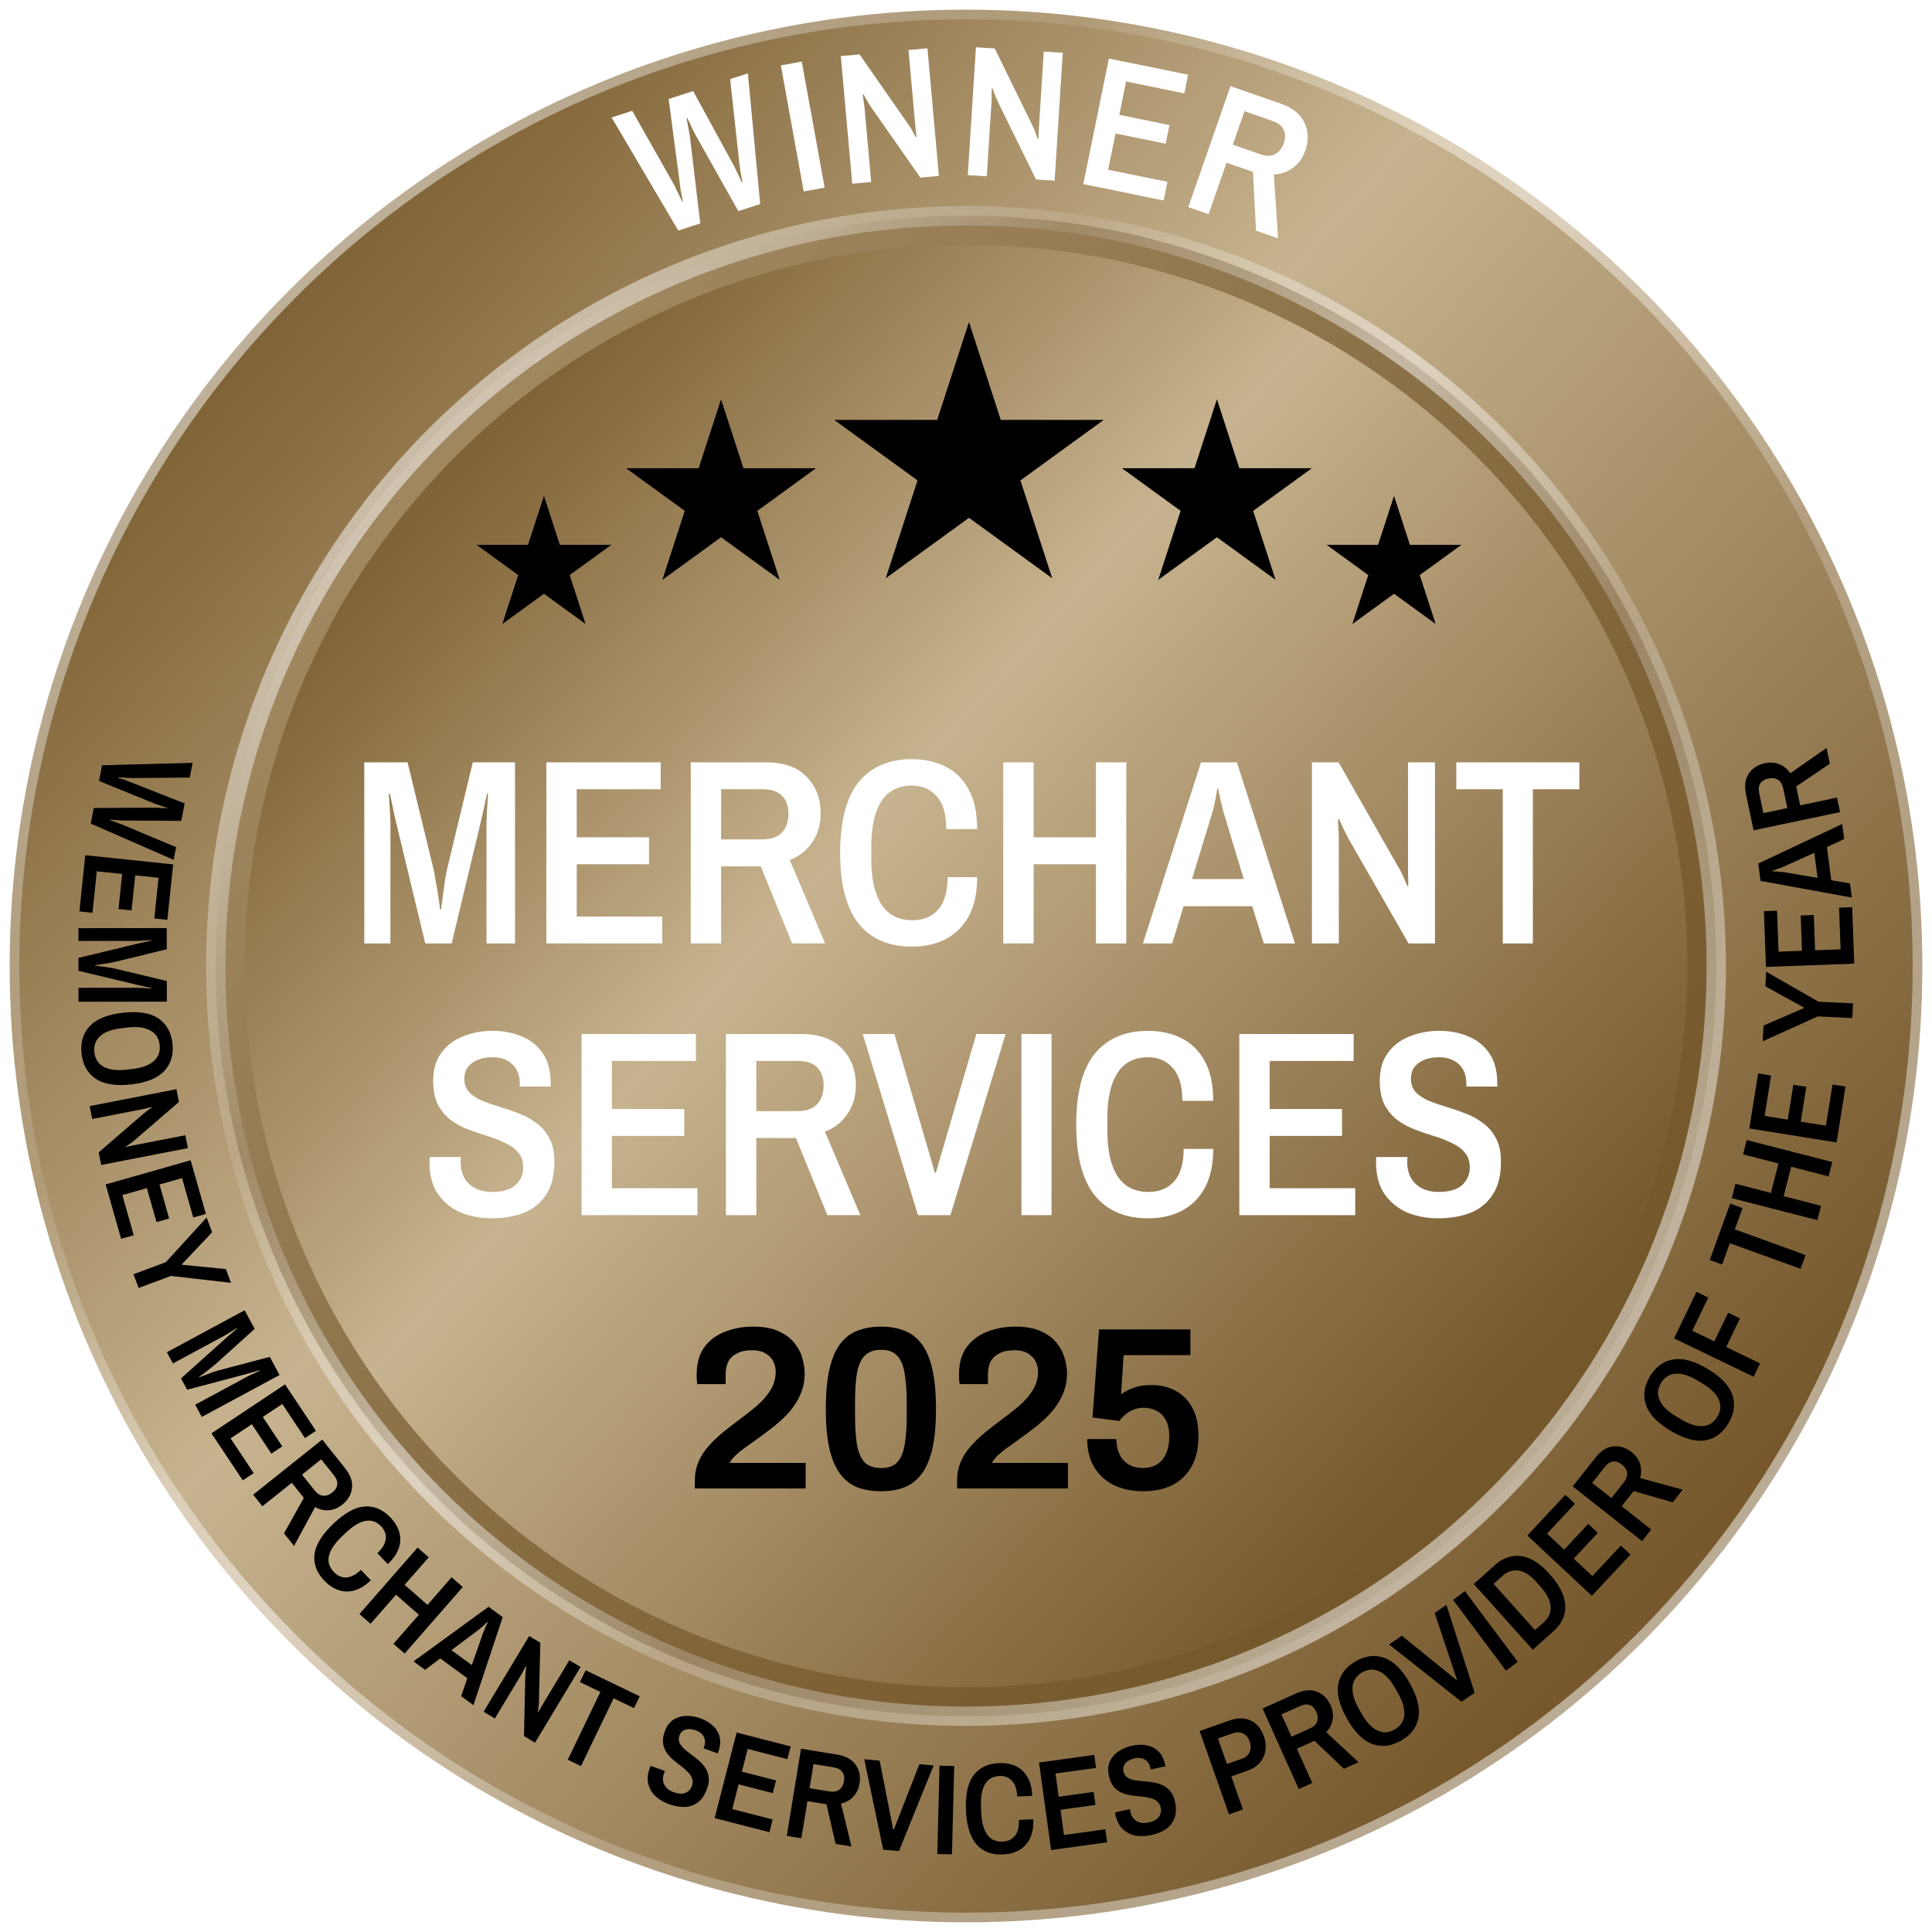
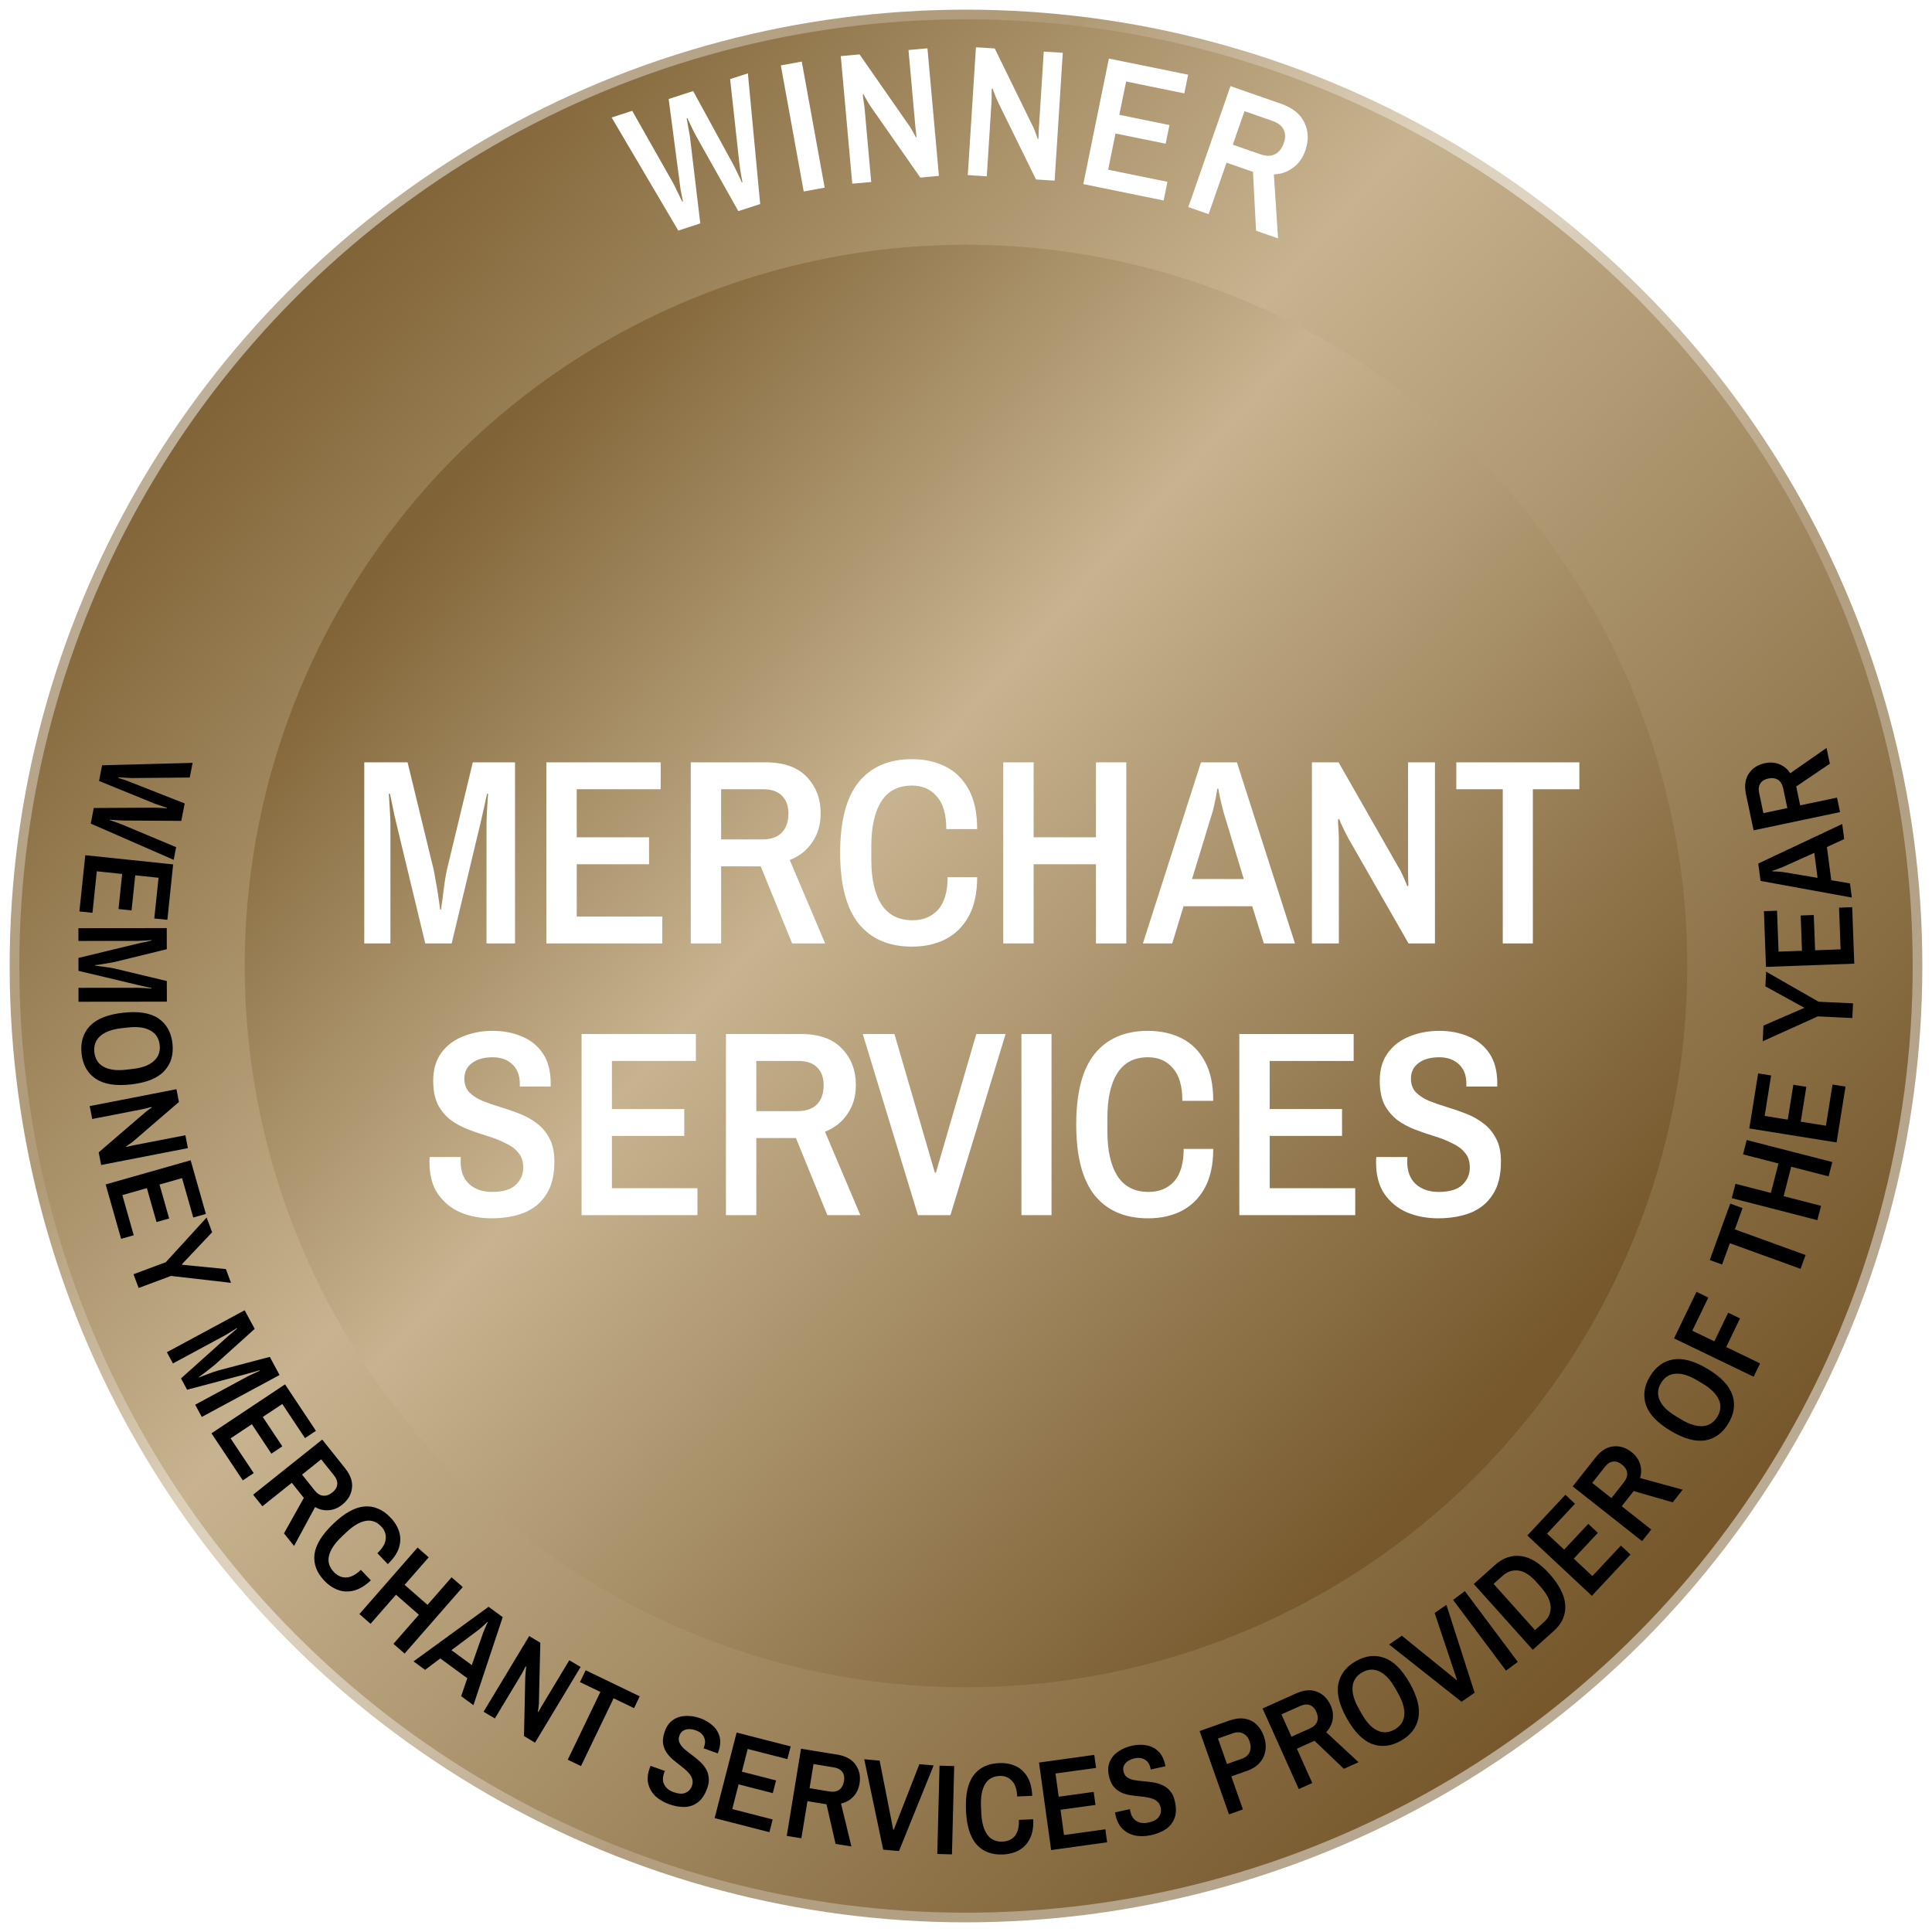
<svg xmlns="http://www.w3.org/2000/svg" width="64" height="64" viewBox="0 0 64 64" fill="none">
  <circle cx="32" cy="32" r="31.68" fill="url(#paint0_linear_13907_21882)" stroke="url(#paint1_linear_13907_21882)" stroke-width="0.64" />
-   <circle cx="32" cy="32" r="24.853" fill="url(#paint2_linear_13907_21882)" stroke="url(#paint3_linear_13907_21882)" stroke-width="0.64" />
  <circle cx="32" cy="32" r="23.893" fill="url(#paint4_linear_13907_21882)" />
  <g filter="url(#filter0_dd_13907_21882)">
-     <path d="M29.185 43.946C29.471 43.946 29.725 43.99 29.945 44.077C30.17 44.158 30.362 44.302 30.52 44.506C30.679 44.711 30.8 44.991 30.882 45.344C30.964 45.692 31.005 46.135 31.005 46.672C31.005 47.21 30.964 47.655 30.882 48.008C30.8 48.356 30.679 48.634 30.52 48.838C30.362 49.043 30.17 49.189 29.945 49.276C29.725 49.358 29.471 49.399 29.185 49.399C28.898 49.399 28.642 49.358 28.417 49.276C28.192 49.189 28 49.043 27.841 48.838C27.682 48.634 27.561 48.356 27.48 48.008C27.398 47.655 27.356 47.21 27.356 46.672C27.356 46.135 27.398 45.692 27.48 45.344C27.561 44.991 27.682 44.711 27.841 44.506C28 44.302 28.192 44.158 28.417 44.077C28.642 43.99 28.898 43.946 29.185 43.946ZM39.433 44.891H37.221L37.137 46.189C37.208 46.138 37.29 46.089 37.382 46.042C37.474 45.996 37.581 45.958 37.704 45.927C37.832 45.897 37.979 45.881 38.143 45.881C38.434 45.881 38.698 45.943 38.934 46.066C39.169 46.189 39.356 46.376 39.494 46.627C39.632 46.877 39.701 47.197 39.701 47.586C39.701 47.97 39.627 48.298 39.478 48.57C39.33 48.841 39.117 49.049 38.841 49.192C38.57 49.33 38.245 49.399 37.866 49.399C37.498 49.399 37.172 49.33 36.891 49.192C36.614 49.054 36.399 48.856 36.245 48.6C36.092 48.339 36.015 48.029 36.015 47.67H36.982C36.982 47.865 37.018 48.037 37.09 48.185C37.161 48.328 37.264 48.439 37.398 48.516C37.531 48.593 37.687 48.63 37.866 48.63C38.04 48.63 38.191 48.593 38.319 48.516C38.447 48.439 38.547 48.324 38.618 48.17C38.695 48.012 38.733 47.817 38.733 47.586C38.733 47.371 38.698 47.194 38.626 47.056C38.554 46.913 38.454 46.808 38.326 46.742C38.198 46.67 38.052 46.634 37.889 46.634C37.766 46.634 37.653 46.655 37.551 46.696C37.449 46.737 37.359 46.79 37.282 46.857C37.205 46.918 37.138 46.99 37.082 47.072L36.191 46.956L36.406 44.039H39.433V44.891ZM24.944 43.946C25.292 43.946 25.577 43.998 25.797 44.1C26.022 44.203 26.196 44.333 26.318 44.492C26.446 44.65 26.534 44.819 26.58 44.998C26.631 45.178 26.656 45.341 26.656 45.49C26.656 45.735 26.613 45.961 26.526 46.166C26.445 46.365 26.329 46.555 26.181 46.734C26.032 46.908 25.855 47.077 25.65 47.241C25.451 47.399 25.236 47.56 25.006 47.724C24.888 47.806 24.773 47.888 24.66 47.97C24.547 48.052 24.447 48.134 24.36 48.216C24.279 48.298 24.214 48.38 24.168 48.461H26.688V49.307H23.017V49.053C23.017 48.823 23.057 48.613 23.139 48.423C23.221 48.234 23.331 48.062 23.47 47.909C23.608 47.75 23.761 47.602 23.93 47.463C24.104 47.32 24.278 47.184 24.452 47.056C24.667 46.897 24.87 46.739 25.06 46.581C25.249 46.417 25.402 46.242 25.52 46.058C25.637 45.869 25.696 45.659 25.696 45.428C25.696 45.321 25.671 45.213 25.62 45.106C25.569 44.998 25.484 44.908 25.366 44.836C25.254 44.765 25.1 44.729 24.905 44.729C24.711 44.729 24.55 44.763 24.422 44.83C24.294 44.891 24.196 44.98 24.13 45.098C24.069 45.216 24.038 45.362 24.038 45.536V45.851H23.101C23.096 45.825 23.09 45.787 23.085 45.736C23.08 45.685 23.078 45.62 23.078 45.544C23.078 45.165 23.162 44.86 23.331 44.629C23.505 44.394 23.733 44.222 24.015 44.115C24.301 44.002 24.612 43.946 24.944 43.946ZM33.633 43.946C33.981 43.946 34.265 43.998 34.485 44.1C34.711 44.203 34.885 44.333 35.008 44.492C35.136 44.65 35.222 44.819 35.269 44.998C35.32 45.178 35.346 45.341 35.346 45.49C35.346 45.736 35.302 45.961 35.215 46.166C35.133 46.365 35.018 46.555 34.869 46.734C34.721 46.908 34.544 47.077 34.34 47.241C34.14 47.399 33.925 47.56 33.694 47.724C33.577 47.806 33.461 47.888 33.349 47.97C33.236 48.052 33.136 48.134 33.049 48.216C32.967 48.298 32.903 48.38 32.857 48.461H35.376V49.307H31.705V49.053C31.705 48.823 31.746 48.613 31.828 48.423C31.91 48.234 32.02 48.062 32.158 47.909C32.296 47.75 32.45 47.602 32.619 47.463C32.793 47.32 32.968 47.184 33.142 47.056C33.356 46.898 33.559 46.739 33.748 46.581C33.938 46.417 34.091 46.242 34.209 46.058C34.327 45.869 34.386 45.659 34.386 45.428C34.386 45.321 34.36 45.213 34.309 45.106C34.257 44.998 34.173 44.908 34.056 44.836C33.943 44.765 33.789 44.729 33.595 44.729C33.4 44.729 33.238 44.763 33.11 44.83C32.983 44.891 32.885 44.98 32.818 45.098C32.757 45.216 32.727 45.362 32.727 45.536V45.851H31.79C31.785 45.825 31.779 45.787 31.774 45.736C31.769 45.685 31.767 45.62 31.767 45.544C31.767 45.165 31.852 44.86 32.02 44.629C32.194 44.394 32.422 44.222 32.703 44.115C32.99 44.002 33.3 43.946 33.633 43.946ZM29.185 44.714C28.949 44.714 28.768 44.781 28.64 44.914C28.517 45.042 28.432 45.236 28.386 45.498C28.345 45.754 28.324 46.076 28.324 46.465V46.865C28.324 47.254 28.345 47.581 28.386 47.847C28.432 48.108 28.517 48.306 28.64 48.439C28.768 48.567 28.949 48.63 29.185 48.63C29.425 48.63 29.605 48.567 29.723 48.439C29.846 48.306 29.927 48.111 29.968 47.855C30.014 47.594 30.037 47.271 30.037 46.887V46.488C30.037 46.094 30.014 45.766 29.968 45.505C29.927 45.239 29.846 45.042 29.723 44.914C29.605 44.781 29.425 44.714 29.185 44.714ZM18.545 18.048H20.25L18.871 19.05L19.398 20.671L18.019 19.669L16.64 20.671L17.166 19.05L15.787 18.048H17.491L18.019 16.426L18.545 18.048ZM46.705 18.048H48.41L47.031 19.05L47.558 20.671L46.179 19.669L44.799 20.671L45.326 19.05L43.946 18.048H45.651L46.179 16.426L46.705 18.048ZM24.628 15.511H27.03L25.087 16.923L25.829 19.209L23.885 17.796L21.941 19.209L22.684 16.923L20.74 15.511H23.143L23.885 13.227L24.628 15.511ZM41.055 15.511H43.457L41.513 16.923L42.256 19.209L40.312 17.796L38.368 19.209L39.11 16.923L37.167 15.511H39.569L40.312 13.227L41.055 15.511ZM33.152 13.91H36.562L33.804 15.914L34.857 19.157L32.099 17.153L29.34 19.157L30.394 15.914L27.635 13.91H31.045L32.099 10.666L33.152 13.91Z" fill="black" />
-   </g>
+     </g>
  <g filter="url(#filter1_dd_13907_21882)">
    <path d="M12.067 31.253V25.253H13.501L14.358 28.778C14.382 28.877 14.405 29.003 14.428 29.154C14.458 29.306 14.484 29.457 14.507 29.609C14.53 29.755 14.548 29.877 14.56 29.976C14.571 30.076 14.577 30.125 14.577 30.125H14.612C14.612 30.125 14.618 30.076 14.63 29.976C14.647 29.871 14.665 29.743 14.682 29.592C14.7 29.44 14.72 29.291 14.743 29.145C14.767 28.994 14.79 28.871 14.813 28.778L15.662 25.253H17.061V31.253H16.116V27.247C16.116 27.183 16.119 27.099 16.125 26.994C16.131 26.889 16.137 26.784 16.143 26.679C16.149 26.574 16.154 26.484 16.16 26.408C16.166 26.332 16.169 26.294 16.169 26.294H16.134C16.122 26.346 16.108 26.414 16.09 26.495C16.073 26.571 16.055 26.653 16.038 26.74C16.02 26.828 16 26.915 15.977 27.003C15.959 27.09 15.942 27.169 15.924 27.239L14.962 31.253H14.087L13.116 27.221C13.105 27.163 13.087 27.09 13.064 27.003C13.046 26.915 13.029 26.828 13.011 26.74C12.994 26.653 12.976 26.571 12.959 26.495C12.941 26.414 12.927 26.346 12.915 26.294H12.88C12.88 26.294 12.883 26.335 12.889 26.416C12.895 26.492 12.901 26.586 12.906 26.696C12.912 26.801 12.918 26.906 12.924 27.011C12.93 27.116 12.933 27.195 12.933 27.247V31.253H12.067ZM18.099 31.253V25.253H21.886V26.145H19.105V27.737H21.501V28.629H19.105V30.361H21.939V31.253H18.099ZM22.882 31.253V25.253H25.366C25.967 25.253 26.419 25.414 26.722 25.734C27.031 26.049 27.185 26.454 27.185 26.95C27.185 27.317 27.092 27.635 26.905 27.903C26.725 28.172 26.477 28.367 26.162 28.489L27.334 31.253H26.241L25.2 28.699H23.888V31.253H22.882ZM23.888 27.807H25.252C25.538 27.807 25.754 27.731 25.9 27.58C26.045 27.428 26.118 27.218 26.118 26.95C26.118 26.699 26.048 26.504 25.908 26.364C25.768 26.218 25.558 26.145 25.279 26.145H23.888V27.807ZM30.21 31.358C29.446 31.358 28.857 31.105 28.443 30.597C28.035 30.084 27.831 29.303 27.831 28.253C27.831 27.198 28.035 26.416 28.443 25.909C28.857 25.402 29.446 25.148 30.21 25.148C30.624 25.148 30.994 25.23 31.321 25.393C31.647 25.556 31.904 25.81 32.09 26.154C32.277 26.492 32.37 26.93 32.37 27.466H31.347C31.347 26.976 31.242 26.615 31.032 26.381C30.828 26.142 30.554 26.023 30.21 26.023C29.755 26.023 29.417 26.198 29.195 26.548C28.974 26.892 28.863 27.387 28.863 28.035V28.472C28.863 29.119 28.977 29.618 29.204 29.968C29.431 30.312 29.773 30.484 30.227 30.484C30.583 30.484 30.866 30.367 31.076 30.134C31.286 29.895 31.391 29.536 31.391 29.058H32.37C32.37 29.577 32.277 30.009 32.09 30.352C31.904 30.691 31.647 30.944 31.321 31.113C31 31.277 30.63 31.358 30.21 31.358ZM33.234 31.253V25.253H34.24V27.737H36.305V25.253H37.31V31.253H36.305V28.629H34.24V31.253H33.234ZM37.86 31.253L39.784 25.253H40.974L42.898 31.253H41.866L41.481 30.02H39.207L38.831 31.253H37.86ZM39.487 29.119H41.201L40.527 26.889C40.504 26.801 40.478 26.696 40.449 26.574C40.42 26.451 40.396 26.346 40.379 26.259C40.367 26.172 40.361 26.128 40.361 26.128H40.326C40.326 26.128 40.318 26.174 40.3 26.268C40.288 26.361 40.268 26.469 40.239 26.591C40.215 26.708 40.192 26.807 40.169 26.889L39.487 29.119ZM43.459 31.253V25.253H44.342L46.319 28.717C46.36 28.775 46.404 28.857 46.45 28.962C46.497 29.061 46.538 29.154 46.573 29.242C46.608 29.323 46.625 29.364 46.625 29.364L46.651 29.338C46.651 29.338 46.651 29.297 46.651 29.215C46.651 29.134 46.648 29.046 46.643 28.953C46.643 28.854 46.643 28.784 46.643 28.743V25.253H47.535V31.253H46.66L44.666 27.772C44.637 27.714 44.596 27.635 44.544 27.536C44.497 27.431 44.453 27.338 44.412 27.256C44.377 27.169 44.36 27.125 44.36 27.125L44.325 27.151C44.325 27.151 44.325 27.189 44.325 27.265C44.331 27.335 44.337 27.419 44.342 27.519C44.348 27.612 44.351 27.688 44.351 27.746V31.253H43.459ZM49.781 31.253V26.145H48.242V25.253H52.318V26.145H50.778V31.253H49.781ZM16.283 40.358C15.916 40.358 15.575 40.294 15.26 40.166C14.951 40.032 14.7 39.828 14.508 39.554C14.321 39.28 14.228 38.933 14.228 38.513C14.228 38.484 14.228 38.452 14.228 38.417C14.233 38.376 14.236 38.347 14.236 38.329H15.268C15.268 38.335 15.266 38.358 15.26 38.399C15.26 38.434 15.26 38.463 15.26 38.487C15.26 38.801 15.353 39.046 15.54 39.221C15.732 39.396 15.986 39.484 16.301 39.484C16.662 39.484 16.924 39.405 17.088 39.248C17.251 39.09 17.333 38.901 17.333 38.679C17.333 38.469 17.277 38.303 17.166 38.181C17.061 38.052 16.919 37.947 16.738 37.866C16.563 37.778 16.371 37.702 16.161 37.638C15.951 37.574 15.738 37.501 15.522 37.419C15.306 37.338 15.111 37.233 14.936 37.105C14.761 36.971 14.618 36.801 14.508 36.597C14.403 36.387 14.35 36.122 14.35 35.801C14.35 35.428 14.441 35.119 14.621 34.874C14.802 34.629 15.041 34.449 15.338 34.332C15.642 34.209 15.968 34.148 16.318 34.148C16.674 34.148 16.994 34.209 17.28 34.332C17.572 34.449 17.805 34.635 17.98 34.892C18.155 35.148 18.242 35.481 18.242 35.889V35.994H17.219V35.898C17.219 35.623 17.137 35.411 16.974 35.259C16.811 35.102 16.592 35.023 16.318 35.023C16.032 35.023 15.805 35.087 15.636 35.215C15.467 35.338 15.382 35.51 15.382 35.731C15.382 35.918 15.438 36.07 15.548 36.186C15.659 36.297 15.802 36.39 15.977 36.466C16.152 36.536 16.344 36.603 16.554 36.667C16.77 36.731 16.983 36.804 17.193 36.886C17.409 36.968 17.604 37.075 17.779 37.21C17.954 37.338 18.094 37.504 18.199 37.708C18.309 37.906 18.365 38.163 18.365 38.478C18.365 38.933 18.274 39.297 18.094 39.571C17.919 39.845 17.674 40.046 17.359 40.175C17.044 40.297 16.685 40.358 16.283 40.358ZM19.265 40.253V34.253H23.052V35.145H20.27V36.737H22.667V37.629H20.27V39.361H23.104V40.253H19.265ZM24.048 40.253V34.253H26.532C27.133 34.253 27.584 34.414 27.888 34.734C28.197 35.049 28.351 35.454 28.351 35.95C28.351 36.317 28.258 36.635 28.071 36.903C27.891 37.172 27.643 37.367 27.328 37.489L28.5 40.253H27.407L26.366 37.699H25.054V40.253H24.048ZM25.054 36.807H26.418C26.704 36.807 26.92 36.731 27.066 36.58C27.211 36.428 27.284 36.218 27.284 35.95C27.284 35.699 27.214 35.504 27.074 35.364C26.934 35.218 26.724 35.145 26.445 35.145H25.054V36.807ZM30.408 40.253L28.58 34.253H29.629L30.968 38.845H31.003L32.341 34.253H33.312L31.484 40.253H30.408ZM33.836 40.253V34.253H34.833V40.253H33.836ZM38.03 40.358C37.266 40.358 36.677 40.105 36.263 39.597C35.855 39.084 35.651 38.303 35.651 37.253C35.651 36.198 35.855 35.416 36.263 34.909C36.677 34.402 37.266 34.148 38.03 34.148C38.444 34.148 38.814 34.23 39.141 34.393C39.467 34.556 39.724 34.81 39.91 35.154C40.097 35.492 40.19 35.93 40.19 36.466H39.167C39.167 35.976 39.062 35.615 38.852 35.382C38.648 35.142 38.374 35.023 38.03 35.023C37.575 35.023 37.237 35.198 37.015 35.548C36.794 35.892 36.683 36.387 36.683 37.035V37.472C36.683 38.119 36.797 38.618 37.024 38.968C37.251 39.312 37.593 39.484 38.047 39.484C38.403 39.484 38.686 39.367 38.896 39.134C39.106 38.895 39.211 38.536 39.211 38.058H40.19C40.19 38.577 40.097 39.008 39.91 39.352C39.724 39.691 39.467 39.944 39.141 40.114C38.82 40.277 38.45 40.358 38.03 40.358ZM41.054 40.253V34.253H44.842V35.145H42.06V36.737H44.457V37.629H42.06V39.361H44.894V40.253H41.054ZM47.639 40.358C47.272 40.358 46.931 40.294 46.616 40.166C46.307 40.032 46.056 39.828 45.864 39.554C45.677 39.28 45.584 38.933 45.584 38.513C45.584 38.484 45.584 38.452 45.584 38.417C45.59 38.376 45.593 38.347 45.593 38.329H46.625C46.625 38.335 46.622 38.358 46.616 38.399C46.616 38.434 46.616 38.463 46.616 38.487C46.616 38.801 46.709 39.046 46.896 39.221C47.089 39.396 47.342 39.484 47.657 39.484C48.019 39.484 48.281 39.405 48.444 39.248C48.608 39.09 48.689 38.901 48.689 38.679C48.689 38.469 48.634 38.303 48.523 38.181C48.418 38.052 48.275 37.947 48.094 37.866C47.919 37.778 47.727 37.702 47.517 37.638C47.307 37.574 47.094 37.501 46.879 37.419C46.663 37.338 46.468 37.233 46.293 37.105C46.118 36.971 45.975 36.801 45.864 36.597C45.759 36.387 45.706 36.122 45.706 35.801C45.706 35.428 45.797 35.119 45.978 34.874C46.158 34.629 46.398 34.449 46.695 34.332C46.998 34.209 47.325 34.148 47.675 34.148C48.03 34.148 48.351 34.209 48.637 34.332C48.928 34.449 49.161 34.635 49.336 34.892C49.511 35.148 49.599 35.481 49.599 35.889V35.994H48.575V35.898C48.575 35.623 48.494 35.411 48.331 35.259C48.167 35.102 47.949 35.023 47.675 35.023C47.389 35.023 47.161 35.087 46.992 35.215C46.823 35.338 46.739 35.51 46.739 35.731C46.739 35.918 46.794 36.07 46.905 36.186C47.016 36.297 47.158 36.39 47.333 36.466C47.508 36.536 47.701 36.603 47.911 36.667C48.126 36.731 48.339 36.804 48.549 36.886C48.765 36.968 48.96 37.075 49.135 37.21C49.31 37.338 49.45 37.504 49.555 37.708C49.666 37.906 49.721 38.163 49.721 38.478C49.721 38.933 49.631 39.297 49.45 39.571C49.275 39.845 49.03 40.046 48.715 40.175C48.401 40.297 48.042 40.358 47.639 40.358Z" fill="white" />
  </g>
-   <path d="M3.382 25.351L6.38 25.271L6.285 25.757L4.369 25.774C4.32 25.773 4.26 25.77 4.188 25.765C4.119 25.763 4.056 25.759 3.999 25.754C3.944 25.752 3.917 25.751 3.917 25.751L3.914 25.768C3.914 25.768 3.938 25.775 3.988 25.791C4.037 25.806 4.095 25.825 4.164 25.847C4.231 25.872 4.29 25.895 4.341 25.916L6.118 26.615L6.005 27.193L4.095 27.181C4.045 27.18 3.985 27.177 3.914 27.172C3.842 27.169 3.779 27.166 3.725 27.161C3.67 27.156 3.643 27.154 3.643 27.154L3.64 27.171C3.64 27.171 3.665 27.178 3.714 27.194C3.765 27.212 3.824 27.233 3.889 27.254C3.957 27.279 4.016 27.302 4.067 27.323L5.835 28.064L5.753 28.483L3.006 27.282L3.106 26.766L5.051 26.755C5.092 26.754 5.14 26.755 5.195 26.757C5.249 26.759 5.302 26.762 5.354 26.766C5.405 26.77 5.447 26.773 5.478 26.773C5.512 26.777 5.529 26.779 5.529 26.779L5.533 26.762C5.533 26.762 5.515 26.756 5.48 26.743C5.447 26.733 5.406 26.72 5.357 26.701C5.308 26.686 5.258 26.669 5.207 26.65C5.157 26.635 5.116 26.619 5.081 26.604L3.281 25.87L3.382 25.351ZM2.825 28.33L5.736 28.634L5.544 30.471L5.111 30.426L5.252 29.077L4.48 28.996L4.358 30.159L3.926 30.113L4.047 28.951L3.207 28.863L3.063 30.238L2.63 30.192L2.825 28.33ZM2.598 30.747L5.524 30.744L5.525 31.444L3.806 31.864C3.758 31.875 3.697 31.887 3.623 31.898C3.549 31.913 3.475 31.926 3.401 31.937C3.33 31.948 3.27 31.957 3.222 31.963C3.173 31.968 3.149 31.971 3.149 31.971L3.149 31.988C3.149 31.988 3.173 31.991 3.222 31.997C3.273 32.005 3.336 32.014 3.409 32.022C3.483 32.031 3.556 32.041 3.627 32.052C3.701 32.063 3.761 32.075 3.806 32.086L5.526 32.498L5.527 33.181L2.6 33.184L2.6 32.723L4.554 32.721C4.585 32.721 4.626 32.722 4.677 32.725C4.729 32.728 4.78 32.731 4.831 32.733C4.882 32.736 4.926 32.739 4.963 32.742C5 32.745 5.019 32.746 5.019 32.746L5.019 32.729C4.993 32.723 4.96 32.716 4.921 32.708C4.884 32.699 4.844 32.691 4.801 32.682C4.758 32.674 4.716 32.664 4.673 32.653C4.63 32.644 4.592 32.636 4.558 32.627L2.599 32.16L2.599 31.733L4.565 31.257C4.593 31.252 4.629 31.243 4.672 31.232C4.714 31.223 4.757 31.215 4.8 31.206C4.842 31.197 4.882 31.189 4.919 31.18C4.959 31.172 4.992 31.165 5.017 31.159L5.017 31.142C5.017 31.142 4.997 31.143 4.957 31.146C4.92 31.149 4.875 31.152 4.821 31.155C4.77 31.158 4.718 31.161 4.667 31.163C4.616 31.166 4.578 31.168 4.552 31.168L2.598 31.17L2.598 30.747ZM2.702 34.906C2.661 34.536 2.751 34.231 2.973 33.991C3.198 33.754 3.565 33.606 4.073 33.549C4.585 33.491 4.975 33.553 5.245 33.734C5.515 33.918 5.671 34.196 5.713 34.566C5.754 34.936 5.664 35.24 5.442 35.477C5.22 35.717 4.853 35.865 4.342 35.923C3.833 35.981 3.442 35.917 3.169 35.734C2.9 35.552 2.744 35.276 2.702 34.906ZM3.126 34.858C3.152 35.081 3.254 35.242 3.434 35.339C3.617 35.438 3.865 35.47 4.179 35.435L4.391 35.411C4.705 35.375 4.938 35.289 5.092 35.151C5.248 35.016 5.314 34.837 5.289 34.614C5.264 34.393 5.16 34.233 4.977 34.134C4.797 34.034 4.55 34.002 4.236 34.037L4.024 34.061C3.71 34.097 3.475 34.183 3.319 34.321C3.166 34.459 3.101 34.638 3.126 34.858ZM2.971 36.641L5.845 36.081L5.927 36.505L4.453 37.774C4.428 37.799 4.393 37.827 4.347 37.859C4.304 37.891 4.263 37.919 4.225 37.944C4.189 37.968 4.171 37.981 4.171 37.981L4.186 37.991C4.186 37.991 4.206 37.987 4.245 37.979C4.284 37.972 4.325 37.962 4.37 37.951C4.417 37.941 4.451 37.935 4.47 37.931L6.141 37.606L6.224 38.033L3.351 38.592L3.27 38.173L4.751 36.894C4.776 36.875 4.81 36.848 4.852 36.814C4.898 36.782 4.939 36.752 4.974 36.725C5.013 36.7 5.032 36.687 5.032 36.687L5.016 36.673C5.016 36.673 4.998 36.676 4.962 36.684C4.929 36.693 4.889 36.704 4.842 36.716C4.798 36.727 4.762 36.736 4.734 36.741L3.055 37.068L2.971 36.641ZM3.5 39.236L6.315 38.436L6.82 40.213L6.402 40.332L6.031 39.027L5.284 39.239L5.603 40.364L5.185 40.483L4.865 39.358L4.053 39.589L4.43 40.919L4.012 41.038L3.5 39.236ZM4.422 42.211L5.493 41.811L6.845 40.332L7.027 40.82L6.025 41.881L6.031 41.897L7.482 42.039L7.652 42.495L5.663 42.267L4.592 42.666L4.422 42.211ZM5.528 44.794L8.104 43.405L8.437 44.021L7.122 45.205C7.084 45.238 7.036 45.277 6.976 45.322C6.918 45.37 6.859 45.416 6.799 45.461C6.742 45.505 6.694 45.541 6.654 45.569C6.614 45.597 6.594 45.611 6.594 45.611L6.602 45.626C6.602 45.626 6.625 45.617 6.67 45.599C6.719 45.582 6.778 45.56 6.847 45.532C6.916 45.505 6.985 45.479 7.053 45.455C7.124 45.43 7.181 45.412 7.227 45.4L8.937 44.948L9.261 45.549L6.685 46.938L6.466 46.533L8.186 45.605C8.213 45.59 8.25 45.572 8.297 45.55C8.343 45.529 8.39 45.507 8.436 45.485C8.482 45.463 8.523 45.445 8.557 45.43C8.59 45.415 8.607 45.407 8.607 45.407L8.599 45.392C8.574 45.399 8.542 45.408 8.503 45.42C8.466 45.43 8.427 45.441 8.385 45.454C8.344 45.467 8.302 45.478 8.259 45.489C8.217 45.501 8.179 45.512 8.145 45.521L6.199 46.037L5.996 45.662L7.502 44.311C7.525 44.293 7.552 44.268 7.584 44.238C7.618 44.21 7.651 44.182 7.685 44.155C7.718 44.127 7.749 44.101 7.778 44.075C7.809 44.049 7.834 44.027 7.854 44.01L7.846 43.995C7.846 43.995 7.829 44.006 7.795 44.027C7.764 44.047 7.725 44.071 7.679 44.1C7.635 44.126 7.592 44.153 7.548 44.18C7.504 44.207 7.471 44.226 7.449 44.238L5.729 45.166L5.528 44.794ZM7.005 47.481L9.442 45.859L10.466 47.398L10.103 47.639L9.352 46.509L8.705 46.939L9.353 47.913L8.99 48.154L8.343 47.18L7.639 47.648L8.405 48.799L8.043 49.04L7.005 47.481ZM8.386 49.514L10.674 47.688L11.43 48.635C11.612 48.864 11.689 49.085 11.659 49.298C11.633 49.512 11.525 49.694 11.336 49.845C11.196 49.957 11.047 50.018 10.887 50.028C10.73 50.041 10.58 50.006 10.438 49.923L9.741 51.211L9.408 50.794L10.065 49.62L9.666 49.12L8.692 49.897L8.386 49.514ZM10.006 48.849L10.421 49.369C10.508 49.478 10.603 49.537 10.705 49.546C10.807 49.556 10.909 49.52 11.011 49.438C11.107 49.362 11.16 49.276 11.171 49.18C11.184 49.082 11.148 48.98 11.063 48.873L10.639 48.343L10.006 48.849ZM10.746 52.364C10.488 52.094 10.379 51.801 10.418 51.484C10.462 51.167 10.668 50.832 11.039 50.478C11.411 50.122 11.755 49.931 12.071 49.904C12.39 49.879 12.678 50.001 12.935 50.27C13.075 50.416 13.171 50.574 13.223 50.744C13.276 50.914 13.273 51.09 13.215 51.272C13.158 51.452 13.036 51.632 12.846 51.813L12.501 51.452C12.674 51.287 12.766 51.128 12.778 50.975C12.793 50.823 12.743 50.686 12.627 50.565C12.474 50.404 12.298 50.344 12.1 50.384C11.904 50.422 11.692 50.55 11.464 50.768L11.309 50.916C11.081 51.134 10.944 51.342 10.897 51.54C10.852 51.736 10.907 51.914 11.06 52.075C11.18 52.2 11.316 52.261 11.47 52.256C11.624 52.249 11.786 52.166 11.955 52.004L12.285 52.35C12.102 52.525 11.919 52.637 11.734 52.687C11.552 52.736 11.376 52.731 11.207 52.672C11.041 52.614 10.887 52.511 10.746 52.364ZM11.906 53.468L13.833 51.265L14.202 51.588L13.404 52.5L14.162 53.163L14.96 52.25L15.329 52.573L13.403 54.777L13.033 54.454L13.876 53.49L13.118 52.827L12.275 53.791L11.906 53.468ZM13.699 55.036L16.184 53.227L16.653 53.569L15.683 56.486L15.277 56.189L15.48 55.593L14.585 54.938L14.082 55.316L13.699 55.036ZM14.954 54.664L15.629 55.157L16.006 54.085C16.022 54.044 16.042 53.995 16.066 53.939C16.09 53.882 16.111 53.834 16.129 53.794C16.149 53.757 16.16 53.738 16.16 53.738L16.146 53.728C16.146 53.728 16.129 53.743 16.095 53.775C16.064 53.809 16.025 53.845 15.978 53.885C15.935 53.924 15.898 53.957 15.865 53.982L14.954 54.664ZM16.02 56.703L17.53 54.196L17.899 54.418L17.853 56.363C17.856 56.397 17.854 56.442 17.846 56.498C17.841 56.551 17.835 56.6 17.827 56.646C17.821 56.689 17.818 56.71 17.818 56.71L17.836 56.706C17.836 56.706 17.846 56.689 17.867 56.655C17.887 56.62 17.908 56.583 17.929 56.543C17.954 56.501 17.972 56.472 17.982 56.455L18.86 54.997L19.233 55.221L17.723 57.729L17.358 57.508L17.4 55.552C17.403 55.52 17.405 55.477 17.409 55.422C17.416 55.367 17.421 55.317 17.424 55.272C17.432 55.227 17.435 55.204 17.435 55.204L17.414 55.206C17.414 55.206 17.404 55.222 17.385 55.254C17.37 55.285 17.351 55.322 17.329 55.364C17.308 55.405 17.29 55.437 17.275 55.462L16.393 56.927L16.02 56.703ZM18.808 58.292L19.889 56.047L19.212 55.721L19.401 55.329L21.192 56.192L21.004 56.584L20.327 56.258L19.246 58.503L18.808 58.292ZM22.16 59.765C21.991 59.705 21.845 59.619 21.722 59.509C21.602 59.396 21.52 59.261 21.477 59.104C21.436 58.947 21.45 58.773 21.519 58.58C21.524 58.566 21.529 58.552 21.535 58.535C21.545 58.518 21.551 58.505 21.554 58.497L22.028 58.666C22.027 58.669 22.021 58.679 22.012 58.697C22.006 58.713 22.002 58.727 21.998 58.737C21.946 58.882 21.948 59.01 22.006 59.121C22.065 59.233 22.167 59.315 22.312 59.367C22.478 59.426 22.611 59.433 22.712 59.388C22.813 59.342 22.882 59.269 22.918 59.167C22.953 59.07 22.954 58.985 22.924 58.91C22.897 58.834 22.848 58.763 22.779 58.695C22.713 58.626 22.637 58.56 22.551 58.496C22.465 58.432 22.379 58.364 22.294 58.291C22.208 58.218 22.136 58.137 22.076 58.05C22.018 57.959 21.98 57.858 21.963 57.746C21.949 57.632 21.969 57.502 22.022 57.355C22.083 57.183 22.175 57.056 22.299 56.973C22.422 56.891 22.561 56.847 22.717 56.842C22.877 56.836 23.037 56.862 23.197 56.919C23.361 56.978 23.498 57.059 23.609 57.162C23.724 57.263 23.8 57.387 23.838 57.534C23.876 57.68 23.862 57.847 23.795 58.035L23.777 58.083L23.308 57.915L23.323 57.871C23.368 57.745 23.366 57.634 23.316 57.537C23.267 57.438 23.179 57.366 23.053 57.321C22.922 57.274 22.807 57.266 22.709 57.297C22.611 57.325 22.544 57.391 22.507 57.492C22.476 57.578 22.477 57.657 22.509 57.728C22.541 57.797 22.592 57.864 22.659 57.928C22.728 57.988 22.806 58.051 22.892 58.115C22.98 58.18 23.066 58.248 23.149 58.32C23.234 58.393 23.306 58.475 23.365 58.565C23.424 58.653 23.461 58.752 23.475 58.863C23.494 58.972 23.477 59.099 23.425 59.244C23.35 59.453 23.249 59.605 23.121 59.702C22.995 59.799 22.85 59.851 22.684 59.858C22.519 59.862 22.345 59.831 22.16 59.765ZM23.673 60.227L24.402 57.392L26.192 57.852L26.083 58.273L24.769 57.936L24.576 58.688L25.708 58.979L25.6 59.4L24.467 59.109L24.257 59.927L25.596 60.272L25.488 60.693L23.673 60.227ZM26.062 60.816L26.535 57.928L27.731 58.123C28.02 58.17 28.225 58.283 28.345 58.462C28.469 58.638 28.512 58.845 28.473 59.083C28.444 59.26 28.374 59.406 28.263 59.52C28.155 59.635 28.02 59.71 27.859 59.744L28.205 61.167L27.679 61.081L27.379 59.769L26.748 59.666L26.546 60.895L26.062 60.816ZM26.818 59.236L27.475 59.344C27.612 59.366 27.722 59.347 27.804 59.285C27.886 59.224 27.938 59.128 27.959 58.999C27.979 58.879 27.96 58.779 27.904 58.701C27.848 58.62 27.753 58.568 27.618 58.546L26.949 58.436L26.818 59.236ZM29.257 61.272L28.629 58.277L29.139 58.323L29.59 60.612L29.607 60.613L30.456 58.44L30.928 58.482L29.78 61.318L29.257 61.272ZM31.049 61.416L31.123 58.49L31.609 58.502L31.535 61.428L31.049 61.416ZM33.224 61.432C32.852 61.448 32.559 61.337 32.347 61.098C32.137 60.857 32.021 60.48 31.999 59.969C31.976 59.454 32.059 59.069 32.248 58.813C32.438 58.557 32.72 58.421 33.093 58.405C33.294 58.396 33.476 58.428 33.639 58.501C33.802 58.574 33.932 58.692 34.03 58.856C34.128 59.017 34.183 59.228 34.194 59.489L33.696 59.511C33.685 59.272 33.627 59.098 33.519 58.989C33.415 58.877 33.279 58.824 33.111 58.831C32.889 58.841 32.728 58.934 32.628 59.109C32.527 59.281 32.483 59.525 32.497 59.84L32.506 60.053C32.52 60.369 32.586 60.609 32.704 60.775C32.822 60.938 32.992 61.015 33.214 61.005C33.387 60.998 33.523 60.935 33.62 60.817C33.717 60.696 33.761 60.519 33.751 60.286L34.228 60.265C34.239 60.518 34.203 60.73 34.119 60.902C34.035 61.071 33.916 61.2 33.76 61.289C33.607 61.375 33.428 61.423 33.224 61.432ZM34.82 61.286L34.419 58.387L36.249 58.133L36.309 58.565L34.965 58.75L35.071 59.52L36.229 59.359L36.289 59.791L35.131 59.951L35.246 60.788L36.616 60.598L36.675 61.029L34.82 61.286ZM38.124 60.793C37.948 60.831 37.779 60.836 37.616 60.807C37.455 60.775 37.314 60.703 37.194 60.593C37.077 60.481 36.997 60.325 36.953 60.125C36.95 60.111 36.947 60.096 36.943 60.079C36.942 60.059 36.94 60.045 36.939 60.037L37.431 59.93C37.431 59.933 37.432 59.944 37.434 59.965C37.437 59.981 37.44 59.995 37.443 60.006C37.475 60.156 37.545 60.264 37.652 60.328C37.762 60.391 37.892 60.407 38.042 60.374C38.214 60.337 38.331 60.273 38.393 60.181C38.454 60.089 38.474 59.99 38.451 59.884C38.429 59.784 38.386 59.711 38.32 59.664C38.257 59.613 38.178 59.578 38.084 59.558C37.991 59.534 37.892 59.518 37.785 59.509C37.678 59.5 37.569 59.487 37.458 59.47C37.347 59.454 37.243 59.424 37.146 59.381C37.049 59.335 36.963 59.269 36.889 59.183C36.818 59.094 36.765 58.973 36.732 58.82C36.694 58.642 36.705 58.485 36.766 58.35C36.827 58.214 36.922 58.103 37.052 58.017C37.184 57.928 37.333 57.865 37.5 57.829C37.67 57.792 37.829 57.788 37.978 57.817C38.129 57.843 38.259 57.908 38.369 58.012C38.479 58.116 38.555 58.266 38.597 58.46L38.608 58.51L38.12 58.616L38.11 58.57C38.082 58.439 38.021 58.346 37.928 58.291C37.833 58.233 37.721 58.218 37.59 58.246C37.454 58.275 37.352 58.329 37.285 58.408C37.217 58.484 37.194 58.574 37.217 58.68C37.236 58.769 37.278 58.836 37.343 58.88C37.407 58.921 37.485 58.951 37.576 58.969C37.667 58.984 37.766 58.996 37.872 59.005C37.982 59.014 38.091 59.027 38.199 59.044C38.311 59.06 38.415 59.092 38.512 59.138C38.609 59.181 38.693 59.246 38.764 59.332C38.837 59.415 38.89 59.532 38.922 59.682C38.969 59.899 38.964 60.082 38.906 60.231C38.85 60.38 38.755 60.501 38.618 60.595C38.48 60.686 38.315 60.752 38.124 60.793ZM40.712 60.103L39.739 57.343L40.725 56.995C40.913 56.929 41.083 56.909 41.233 56.934C41.386 56.959 41.516 57.022 41.621 57.123C41.729 57.224 41.811 57.355 41.868 57.516C41.927 57.685 41.944 57.847 41.916 58.001C41.891 58.152 41.828 58.284 41.726 58.398C41.624 58.512 41.486 58.6 41.312 58.661L40.789 58.846L41.174 59.94L40.712 60.103ZM40.644 58.435L41.131 58.264C41.263 58.218 41.351 58.143 41.396 58.039C41.441 57.936 41.44 57.817 41.393 57.683C41.349 57.557 41.277 57.471 41.179 57.424C41.08 57.374 40.965 57.372 40.834 57.419L40.347 57.59L40.644 58.435ZM43.024 59.266L41.824 56.596L42.93 56.099C43.197 55.979 43.43 55.96 43.629 56.042C43.83 56.12 43.979 56.27 44.078 56.49C44.152 56.654 44.174 56.814 44.144 56.971C44.118 57.126 44.046 57.263 43.931 57.38L45.005 58.376L44.518 58.594L43.545 57.666L42.961 57.928L43.471 59.064L43.024 59.266ZM42.782 57.531L43.39 57.258C43.517 57.201 43.598 57.124 43.632 57.028C43.667 56.931 43.657 56.823 43.604 56.704C43.553 56.592 43.483 56.519 43.393 56.485C43.302 56.448 43.194 56.458 43.069 56.514L42.45 56.791L42.782 57.531ZM46.406 57.665C46.082 57.848 45.766 57.884 45.459 57.774C45.152 57.66 44.873 57.379 44.621 56.934C44.368 56.485 44.272 56.102 44.334 55.783C44.397 55.462 44.592 55.211 44.916 55.027C45.24 54.844 45.555 54.808 45.86 54.92C46.168 55.031 46.448 55.31 46.701 55.758C46.953 56.204 47.048 56.588 46.985 56.911C46.924 57.23 46.731 57.481 46.406 57.665ZM46.197 57.293C46.392 57.183 46.499 57.026 46.518 56.822C46.538 56.615 46.471 56.374 46.316 56.099L46.211 55.913C46.055 55.638 45.884 55.457 45.698 55.37C45.512 55.279 45.322 55.288 45.126 55.399C44.933 55.508 44.826 55.666 44.806 55.873C44.785 56.078 44.852 56.318 45.007 56.593L45.112 56.779C45.267 57.054 45.439 57.236 45.627 57.326C45.813 57.413 46.003 57.402 46.197 57.293ZM48.417 56.374L46.017 54.477L46.438 54.185L48.25 55.654L48.264 55.644L47.525 53.432L47.914 53.162L48.849 56.075L48.417 56.374ZM49.889 55.343L48.136 52.999L48.526 52.708L50.279 55.052L49.889 55.343ZM50.775 54.651L48.821 52.472L49.52 51.845C49.787 51.606 50.076 51.507 50.388 51.548C50.698 51.587 51.011 51.783 51.326 52.134C51.66 52.507 51.836 52.856 51.852 53.181C51.867 53.504 51.74 53.785 51.474 54.025L50.775 54.651ZM50.849 54L51.148 53.732C51.307 53.59 51.38 53.417 51.367 53.215C51.352 53.011 51.237 52.789 51.022 52.55L50.88 52.391C50.684 52.173 50.492 52.051 50.301 52.027C50.11 52.001 49.934 52.058 49.775 52.201L49.477 52.468L50.849 54ZM52.733 52.864L50.595 50.865L51.856 49.516L52.174 49.813L51.248 50.804L51.815 51.334L52.613 50.48L52.931 50.777L52.133 51.632L52.75 52.208L53.694 51.199L54.012 51.496L52.733 52.864ZM54.396 51.052L52.098 49.239L52.849 48.288C53.031 48.058 53.228 47.933 53.443 47.914C53.657 47.891 53.859 47.954 54.049 48.104C54.189 48.215 54.283 48.347 54.329 48.499C54.377 48.65 54.377 48.803 54.329 48.961L55.741 49.348L55.411 49.766L54.118 49.393L53.722 49.895L54.7 50.667L54.396 51.052ZM53.38 49.626L53.792 49.103C53.879 48.994 53.915 48.888 53.901 48.787C53.887 48.685 53.829 48.594 53.726 48.513C53.63 48.437 53.534 48.404 53.438 48.416C53.34 48.425 53.249 48.484 53.164 48.591L52.744 49.123L53.38 49.626ZM57.256 47.15C57.065 47.47 56.809 47.658 56.487 47.714C56.164 47.766 55.783 47.661 55.343 47.398C54.901 47.134 54.628 46.848 54.524 46.54C54.421 46.23 54.465 45.915 54.656 45.596C54.848 45.276 55.103 45.089 55.424 45.035C55.746 44.979 56.128 45.083 56.569 45.348C57.009 45.61 57.281 45.898 57.387 46.209C57.491 46.517 57.447 46.831 57.256 47.15ZM56.89 46.931C57.005 46.739 57.021 46.549 56.937 46.363C56.852 46.173 56.674 45.996 56.403 45.834L56.219 45.725C55.949 45.563 55.71 45.49 55.505 45.507C55.299 45.519 55.138 45.622 55.023 45.815C54.909 46.005 54.894 46.195 54.98 46.385C55.062 46.574 55.239 46.749 55.51 46.911L55.693 47.021C55.964 47.183 56.203 47.257 56.411 47.242C56.617 47.225 56.776 47.122 56.89 46.931ZM58.092 45.606L55.455 44.336L56.198 42.794L56.59 42.983L56.06 44.082L56.791 44.434L57.248 43.485L57.64 43.674L57.183 44.623L58.305 45.164L58.092 45.606ZM59.646 42.031L57.303 41.183L57.047 41.889L56.638 41.74L57.315 39.871L57.724 40.019L57.469 40.725L59.812 41.574L59.646 42.031ZM60.202 40.419L57.367 39.69L57.49 39.215L58.663 39.517L58.914 38.542L57.74 38.24L57.863 37.765L60.697 38.494L60.575 38.969L59.336 38.65L59.085 39.625L60.324 39.944L60.202 40.419ZM60.839 37.845L57.948 37.382L58.241 35.557L58.67 35.626L58.456 36.966L59.222 37.089L59.407 35.934L59.837 36.003L59.652 37.158L60.486 37.291L60.705 35.926L61.135 35.995L60.839 37.845ZM61.36 33.724L60.218 33.669L58.392 34.494L58.417 33.974L59.757 33.394L59.758 33.377L58.481 32.674L58.505 32.188L60.242 33.183L61.384 33.238L61.36 33.724ZM61.425 31.923L58.5 32.031L58.432 30.184L58.867 30.168L58.917 31.524L59.693 31.496L59.65 30.327L60.084 30.311L60.128 31.48L60.972 31.448L60.921 30.067L61.356 30.051L61.425 31.923ZM61.344 29.733L58.32 29.181L58.245 28.605L61.026 27.296L61.091 27.795L60.519 28.059L60.663 29.159L61.283 29.263L61.344 29.733ZM60.209 29.08L60.101 28.251L59.065 28.718C59.024 28.735 58.975 28.754 58.917 28.776C58.86 28.797 58.81 28.815 58.769 28.829C58.728 28.841 58.707 28.846 58.707 28.846L58.709 28.863C58.709 28.863 58.732 28.864 58.779 28.867C58.824 28.867 58.878 28.87 58.939 28.876C58.997 28.88 59.046 28.885 59.087 28.891L60.209 29.08ZM60.954 26.902L58.09 27.506L57.84 26.32C57.779 26.033 57.811 25.801 57.933 25.624C58.053 25.445 58.23 25.331 58.467 25.281C58.642 25.244 58.803 25.257 58.95 25.319C59.096 25.378 59.215 25.477 59.305 25.615L60.506 24.777L60.616 25.299L59.502 26.053L59.633 26.679L60.853 26.422L60.954 26.902ZM59.208 26.769L59.071 26.117C59.042 25.981 58.984 25.886 58.897 25.831C58.81 25.777 58.702 25.763 58.574 25.79C58.455 25.816 58.368 25.869 58.316 25.949C58.26 26.031 58.246 26.138 58.275 26.272L58.414 26.936L59.208 26.769Z" fill="black" />
+   <path d="M3.382 25.351L6.38 25.271L6.285 25.757L4.369 25.774C4.32 25.773 4.26 25.77 4.188 25.765C4.119 25.763 4.056 25.759 3.999 25.754C3.944 25.752 3.917 25.751 3.917 25.751L3.914 25.768C3.914 25.768 3.938 25.775 3.988 25.791C4.037 25.806 4.095 25.825 4.164 25.847C4.231 25.872 4.29 25.895 4.341 25.916L6.118 26.615L6.005 27.193L4.095 27.181C4.045 27.18 3.985 27.177 3.914 27.172C3.842 27.169 3.779 27.166 3.725 27.161C3.67 27.156 3.643 27.154 3.643 27.154L3.64 27.171C3.64 27.171 3.665 27.178 3.714 27.194C3.765 27.212 3.824 27.233 3.889 27.254C3.957 27.279 4.016 27.302 4.067 27.323L5.835 28.064L5.753 28.483L3.006 27.282L3.106 26.766L5.051 26.755C5.092 26.754 5.14 26.755 5.195 26.757C5.249 26.759 5.302 26.762 5.354 26.766C5.405 26.77 5.447 26.773 5.478 26.773C5.512 26.777 5.529 26.779 5.529 26.779L5.533 26.762C5.533 26.762 5.515 26.756 5.48 26.743C5.447 26.733 5.406 26.72 5.357 26.701C5.308 26.686 5.258 26.669 5.207 26.65C5.157 26.635 5.116 26.619 5.081 26.604L3.281 25.87L3.382 25.351ZM2.825 28.33L5.736 28.634L5.544 30.471L5.111 30.426L5.252 29.077L4.48 28.996L4.358 30.159L3.926 30.113L4.047 28.951L3.207 28.863L3.063 30.238L2.63 30.192L2.825 28.33ZM2.598 30.747L5.524 30.744L5.525 31.444L3.806 31.864C3.758 31.875 3.697 31.887 3.623 31.898C3.549 31.913 3.475 31.926 3.401 31.937C3.33 31.948 3.27 31.957 3.222 31.963C3.173 31.968 3.149 31.971 3.149 31.971L3.149 31.988C3.149 31.988 3.173 31.991 3.222 31.997C3.273 32.005 3.336 32.014 3.409 32.022C3.483 32.031 3.556 32.041 3.627 32.052C3.701 32.063 3.761 32.075 3.806 32.086L5.526 32.498L5.527 33.181L2.6 33.184L2.6 32.723L4.554 32.721C4.585 32.721 4.626 32.722 4.677 32.725C4.729 32.728 4.78 32.731 4.831 32.733C4.882 32.736 4.926 32.739 4.963 32.742C5 32.745 5.019 32.746 5.019 32.746L5.019 32.729C4.993 32.723 4.96 32.716 4.921 32.708C4.884 32.699 4.844 32.691 4.801 32.682C4.758 32.674 4.716 32.664 4.673 32.653C4.63 32.644 4.592 32.636 4.558 32.627L2.599 32.16L2.599 31.733L4.565 31.257C4.593 31.252 4.629 31.243 4.672 31.232C4.714 31.223 4.757 31.215 4.8 31.206C4.842 31.197 4.882 31.189 4.919 31.18C4.959 31.172 4.992 31.165 5.017 31.159L5.017 31.142C5.017 31.142 4.997 31.143 4.957 31.146C4.92 31.149 4.875 31.152 4.821 31.155C4.77 31.158 4.718 31.161 4.667 31.163C4.616 31.166 4.578 31.168 4.552 31.168L2.598 31.17L2.598 30.747ZM2.702 34.906C2.661 34.536 2.751 34.231 2.973 33.991C3.198 33.754 3.565 33.606 4.073 33.549C4.585 33.491 4.975 33.553 5.245 33.734C5.515 33.918 5.671 34.196 5.713 34.566C5.754 34.936 5.664 35.24 5.442 35.477C5.22 35.717 4.853 35.865 4.342 35.923C3.833 35.981 3.442 35.917 3.169 35.734C2.9 35.552 2.744 35.276 2.702 34.906ZM3.126 34.858C3.152 35.081 3.254 35.242 3.434 35.339C3.617 35.438 3.865 35.47 4.179 35.435L4.391 35.411C4.705 35.375 4.938 35.289 5.092 35.151C5.248 35.016 5.314 34.837 5.289 34.614C5.264 34.393 5.16 34.233 4.977 34.134C4.797 34.034 4.55 34.002 4.236 34.037L4.024 34.061C3.71 34.097 3.475 34.183 3.319 34.321C3.166 34.459 3.101 34.638 3.126 34.858ZM2.971 36.641L5.845 36.081L5.927 36.505L4.453 37.774C4.428 37.799 4.393 37.827 4.347 37.859C4.304 37.891 4.263 37.919 4.225 37.944C4.189 37.968 4.171 37.981 4.171 37.981L4.186 37.991C4.186 37.991 4.206 37.987 4.245 37.979C4.284 37.972 4.325 37.962 4.37 37.951C4.417 37.941 4.451 37.935 4.47 37.931L6.141 37.606L6.224 38.033L3.351 38.592L3.27 38.173C4.776 36.875 4.81 36.848 4.852 36.814C4.898 36.782 4.939 36.752 4.974 36.725C5.013 36.7 5.032 36.687 5.032 36.687L5.016 36.673C5.016 36.673 4.998 36.676 4.962 36.684C4.929 36.693 4.889 36.704 4.842 36.716C4.798 36.727 4.762 36.736 4.734 36.741L3.055 37.068L2.971 36.641ZM3.5 39.236L6.315 38.436L6.82 40.213L6.402 40.332L6.031 39.027L5.284 39.239L5.603 40.364L5.185 40.483L4.865 39.358L4.053 39.589L4.43 40.919L4.012 41.038L3.5 39.236ZM4.422 42.211L5.493 41.811L6.845 40.332L7.027 40.82L6.025 41.881L6.031 41.897L7.482 42.039L7.652 42.495L5.663 42.267L4.592 42.666L4.422 42.211ZM5.528 44.794L8.104 43.405L8.437 44.021L7.122 45.205C7.084 45.238 7.036 45.277 6.976 45.322C6.918 45.37 6.859 45.416 6.799 45.461C6.742 45.505 6.694 45.541 6.654 45.569C6.614 45.597 6.594 45.611 6.594 45.611L6.602 45.626C6.602 45.626 6.625 45.617 6.67 45.599C6.719 45.582 6.778 45.56 6.847 45.532C6.916 45.505 6.985 45.479 7.053 45.455C7.124 45.43 7.181 45.412 7.227 45.4L8.937 44.948L9.261 45.549L6.685 46.938L6.466 46.533L8.186 45.605C8.213 45.59 8.25 45.572 8.297 45.55C8.343 45.529 8.39 45.507 8.436 45.485C8.482 45.463 8.523 45.445 8.557 45.43C8.59 45.415 8.607 45.407 8.607 45.407L8.599 45.392C8.574 45.399 8.542 45.408 8.503 45.42C8.466 45.43 8.427 45.441 8.385 45.454C8.344 45.467 8.302 45.478 8.259 45.489C8.217 45.501 8.179 45.512 8.145 45.521L6.199 46.037L5.996 45.662L7.502 44.311C7.525 44.293 7.552 44.268 7.584 44.238C7.618 44.21 7.651 44.182 7.685 44.155C7.718 44.127 7.749 44.101 7.778 44.075C7.809 44.049 7.834 44.027 7.854 44.01L7.846 43.995C7.846 43.995 7.829 44.006 7.795 44.027C7.764 44.047 7.725 44.071 7.679 44.1C7.635 44.126 7.592 44.153 7.548 44.18C7.504 44.207 7.471 44.226 7.449 44.238L5.729 45.166L5.528 44.794ZM7.005 47.481L9.442 45.859L10.466 47.398L10.103 47.639L9.352 46.509L8.705 46.939L9.353 47.913L8.99 48.154L8.343 47.18L7.639 47.648L8.405 48.799L8.043 49.04L7.005 47.481ZM8.386 49.514L10.674 47.688L11.43 48.635C11.612 48.864 11.689 49.085 11.659 49.298C11.633 49.512 11.525 49.694 11.336 49.845C11.196 49.957 11.047 50.018 10.887 50.028C10.73 50.041 10.58 50.006 10.438 49.923L9.741 51.211L9.408 50.794L10.065 49.62L9.666 49.12L8.692 49.897L8.386 49.514ZM10.006 48.849L10.421 49.369C10.508 49.478 10.603 49.537 10.705 49.546C10.807 49.556 10.909 49.52 11.011 49.438C11.107 49.362 11.16 49.276 11.171 49.18C11.184 49.082 11.148 48.98 11.063 48.873L10.639 48.343L10.006 48.849ZM10.746 52.364C10.488 52.094 10.379 51.801 10.418 51.484C10.462 51.167 10.668 50.832 11.039 50.478C11.411 50.122 11.755 49.931 12.071 49.904C12.39 49.879 12.678 50.001 12.935 50.27C13.075 50.416 13.171 50.574 13.223 50.744C13.276 50.914 13.273 51.09 13.215 51.272C13.158 51.452 13.036 51.632 12.846 51.813L12.501 51.452C12.674 51.287 12.766 51.128 12.778 50.975C12.793 50.823 12.743 50.686 12.627 50.565C12.474 50.404 12.298 50.344 12.1 50.384C11.904 50.422 11.692 50.55 11.464 50.768L11.309 50.916C11.081 51.134 10.944 51.342 10.897 51.54C10.852 51.736 10.907 51.914 11.06 52.075C11.18 52.2 11.316 52.261 11.47 52.256C11.624 52.249 11.786 52.166 11.955 52.004L12.285 52.35C12.102 52.525 11.919 52.637 11.734 52.687C11.552 52.736 11.376 52.731 11.207 52.672C11.041 52.614 10.887 52.511 10.746 52.364ZM11.906 53.468L13.833 51.265L14.202 51.588L13.404 52.5L14.162 53.163L14.96 52.25L15.329 52.573L13.403 54.777L13.033 54.454L13.876 53.49L13.118 52.827L12.275 53.791L11.906 53.468ZM13.699 55.036L16.184 53.227L16.653 53.569L15.683 56.486L15.277 56.189L15.48 55.593L14.585 54.938L14.082 55.316L13.699 55.036ZM14.954 54.664L15.629 55.157L16.006 54.085C16.022 54.044 16.042 53.995 16.066 53.939C16.09 53.882 16.111 53.834 16.129 53.794C16.149 53.757 16.16 53.738 16.16 53.738L16.146 53.728C16.146 53.728 16.129 53.743 16.095 53.775C16.064 53.809 16.025 53.845 15.978 53.885C15.935 53.924 15.898 53.957 15.865 53.982L14.954 54.664ZM16.02 56.703L17.53 54.196L17.899 54.418L17.853 56.363C17.856 56.397 17.854 56.442 17.846 56.498C17.841 56.551 17.835 56.6 17.827 56.646C17.821 56.689 17.818 56.71 17.818 56.71L17.836 56.706C17.836 56.706 17.846 56.689 17.867 56.655C17.887 56.62 17.908 56.583 17.929 56.543C17.954 56.501 17.972 56.472 17.982 56.455L18.86 54.997L19.233 55.221L17.723 57.729L17.358 57.508L17.4 55.552C17.403 55.52 17.405 55.477 17.409 55.422C17.416 55.367 17.421 55.317 17.424 55.272C17.432 55.227 17.435 55.204 17.435 55.204L17.414 55.206C17.414 55.206 17.404 55.222 17.385 55.254C17.37 55.285 17.351 55.322 17.329 55.364C17.308 55.405 17.29 55.437 17.275 55.462L16.393 56.927L16.02 56.703ZM18.808 58.292L19.889 56.047L19.212 55.721L19.401 55.329L21.192 56.192L21.004 56.584L20.327 56.258L19.246 58.503L18.808 58.292ZM22.16 59.765C21.991 59.705 21.845 59.619 21.722 59.509C21.602 59.396 21.52 59.261 21.477 59.104C21.436 58.947 21.45 58.773 21.519 58.58C21.524 58.566 21.529 58.552 21.535 58.535C21.545 58.518 21.551 58.505 21.554 58.497L22.028 58.666C22.027 58.669 22.021 58.679 22.012 58.697C22.006 58.713 22.002 58.727 21.998 58.737C21.946 58.882 21.948 59.01 22.006 59.121C22.065 59.233 22.167 59.315 22.312 59.367C22.478 59.426 22.611 59.433 22.712 59.388C22.813 59.342 22.882 59.269 22.918 59.167C22.953 59.07 22.954 58.985 22.924 58.91C22.897 58.834 22.848 58.763 22.779 58.695C22.713 58.626 22.637 58.56 22.551 58.496C22.465 58.432 22.379 58.364 22.294 58.291C22.208 58.218 22.136 58.137 22.076 58.05C22.018 57.959 21.98 57.858 21.963 57.746C21.949 57.632 21.969 57.502 22.022 57.355C22.083 57.183 22.175 57.056 22.299 56.973C22.422 56.891 22.561 56.847 22.717 56.842C22.877 56.836 23.037 56.862 23.197 56.919C23.361 56.978 23.498 57.059 23.609 57.162C23.724 57.263 23.8 57.387 23.838 57.534C23.876 57.68 23.862 57.847 23.795 58.035L23.777 58.083L23.308 57.915L23.323 57.871C23.368 57.745 23.366 57.634 23.316 57.537C23.267 57.438 23.179 57.366 23.053 57.321C22.922 57.274 22.807 57.266 22.709 57.297C22.611 57.325 22.544 57.391 22.507 57.492C22.476 57.578 22.477 57.657 22.509 57.728C22.541 57.797 22.592 57.864 22.659 57.928C22.728 57.988 22.806 58.051 22.892 58.115C22.98 58.18 23.066 58.248 23.149 58.32C23.234 58.393 23.306 58.475 23.365 58.565C23.424 58.653 23.461 58.752 23.475 58.863C23.494 58.972 23.477 59.099 23.425 59.244C23.35 59.453 23.249 59.605 23.121 59.702C22.995 59.799 22.85 59.851 22.684 59.858C22.519 59.862 22.345 59.831 22.16 59.765ZM23.673 60.227L24.402 57.392L26.192 57.852L26.083 58.273L24.769 57.936L24.576 58.688L25.708 58.979L25.6 59.4L24.467 59.109L24.257 59.927L25.596 60.272L25.488 60.693L23.673 60.227ZM26.062 60.816L26.535 57.928L27.731 58.123C28.02 58.17 28.225 58.283 28.345 58.462C28.469 58.638 28.512 58.845 28.473 59.083C28.444 59.26 28.374 59.406 28.263 59.52C28.155 59.635 28.02 59.71 27.859 59.744L28.205 61.167L27.679 61.081L27.379 59.769L26.748 59.666L26.546 60.895L26.062 60.816ZM26.818 59.236L27.475 59.344C27.612 59.366 27.722 59.347 27.804 59.285C27.886 59.224 27.938 59.128 27.959 58.999C27.979 58.879 27.96 58.779 27.904 58.701C27.848 58.62 27.753 58.568 27.618 58.546L26.949 58.436L26.818 59.236ZM29.257 61.272L28.629 58.277L29.139 58.323L29.59 60.612L29.607 60.613L30.456 58.44L30.928 58.482L29.78 61.318L29.257 61.272ZM31.049 61.416L31.123 58.49L31.609 58.502L31.535 61.428L31.049 61.416ZM33.224 61.432C32.852 61.448 32.559 61.337 32.347 61.098C32.137 60.857 32.021 60.48 31.999 59.969C31.976 59.454 32.059 59.069 32.248 58.813C32.438 58.557 32.72 58.421 33.093 58.405C33.294 58.396 33.476 58.428 33.639 58.501C33.802 58.574 33.932 58.692 34.03 58.856C34.128 59.017 34.183 59.228 34.194 59.489L33.696 59.511C33.685 59.272 33.627 59.098 33.519 58.989C33.415 58.877 33.279 58.824 33.111 58.831C32.889 58.841 32.728 58.934 32.628 59.109C32.527 59.281 32.483 59.525 32.497 59.84L32.506 60.053C32.52 60.369 32.586 60.609 32.704 60.775C32.822 60.938 32.992 61.015 33.214 61.005C33.387 60.998 33.523 60.935 33.62 60.817C33.717 60.696 33.761 60.519 33.751 60.286L34.228 60.265C34.239 60.518 34.203 60.73 34.119 60.902C34.035 61.071 33.916 61.2 33.76 61.289C33.607 61.375 33.428 61.423 33.224 61.432ZM34.82 61.286L34.419 58.387L36.249 58.133L36.309 58.565L34.965 58.75L35.071 59.52L36.229 59.359L36.289 59.791L35.131 59.951L35.246 60.788L36.616 60.598L36.675 61.029L34.82 61.286ZM38.124 60.793C37.948 60.831 37.779 60.836 37.616 60.807C37.455 60.775 37.314 60.703 37.194 60.593C37.077 60.481 36.997 60.325 36.953 60.125C36.95 60.111 36.947 60.096 36.943 60.079C36.942 60.059 36.94 60.045 36.939 60.037L37.431 59.93C37.431 59.933 37.432 59.944 37.434 59.965C37.437 59.981 37.44 59.995 37.443 60.006C37.475 60.156 37.545 60.264 37.652 60.328C37.762 60.391 37.892 60.407 38.042 60.374C38.214 60.337 38.331 60.273 38.393 60.181C38.454 60.089 38.474 59.99 38.451 59.884C38.429 59.784 38.386 59.711 38.32 59.664C38.257 59.613 38.178 59.578 38.084 59.558C37.991 59.534 37.892 59.518 37.785 59.509C37.678 59.5 37.569 59.487 37.458 59.47C37.347 59.454 37.243 59.424 37.146 59.381C37.049 59.335 36.963 59.269 36.889 59.183C36.818 59.094 36.765 58.973 36.732 58.82C36.694 58.642 36.705 58.485 36.766 58.35C36.827 58.214 36.922 58.103 37.052 58.017C37.184 57.928 37.333 57.865 37.5 57.829C37.67 57.792 37.829 57.788 37.978 57.817C38.129 57.843 38.259 57.908 38.369 58.012C38.479 58.116 38.555 58.266 38.597 58.46L38.608 58.51L38.12 58.616L38.11 58.57C38.082 58.439 38.021 58.346 37.928 58.291C37.833 58.233 37.721 58.218 37.59 58.246C37.454 58.275 37.352 58.329 37.285 58.408C37.217 58.484 37.194 58.574 37.217 58.68C37.236 58.769 37.278 58.836 37.343 58.88C37.407 58.921 37.485 58.951 37.576 58.969C37.667 58.984 37.766 58.996 37.872 59.005C37.982 59.014 38.091 59.027 38.199 59.044C38.311 59.06 38.415 59.092 38.512 59.138C38.609 59.181 38.693 59.246 38.764 59.332C38.837 59.415 38.89 59.532 38.922 59.682C38.969 59.899 38.964 60.082 38.906 60.231C38.85 60.38 38.755 60.501 38.618 60.595C38.48 60.686 38.315 60.752 38.124 60.793ZM40.712 60.103L39.739 57.343L40.725 56.995C40.913 56.929 41.083 56.909 41.233 56.934C41.386 56.959 41.516 57.022 41.621 57.123C41.729 57.224 41.811 57.355 41.868 57.516C41.927 57.685 41.944 57.847 41.916 58.001C41.891 58.152 41.828 58.284 41.726 58.398C41.624 58.512 41.486 58.6 41.312 58.661L40.789 58.846L41.174 59.94L40.712 60.103ZM40.644 58.435L41.131 58.264C41.263 58.218 41.351 58.143 41.396 58.039C41.441 57.936 41.44 57.817 41.393 57.683C41.349 57.557 41.277 57.471 41.179 57.424C41.08 57.374 40.965 57.372 40.834 57.419L40.347 57.59L40.644 58.435ZM43.024 59.266L41.824 56.596L42.93 56.099C43.197 55.979 43.43 55.96 43.629 56.042C43.83 56.12 43.979 56.27 44.078 56.49C44.152 56.654 44.174 56.814 44.144 56.971C44.118 57.126 44.046 57.263 43.931 57.38L45.005 58.376L44.518 58.594L43.545 57.666L42.961 57.928L43.471 59.064L43.024 59.266ZM42.782 57.531L43.39 57.258C43.517 57.201 43.598 57.124 43.632 57.028C43.667 56.931 43.657 56.823 43.604 56.704C43.553 56.592 43.483 56.519 43.393 56.485C43.302 56.448 43.194 56.458 43.069 56.514L42.45 56.791L42.782 57.531ZM46.406 57.665C46.082 57.848 45.766 57.884 45.459 57.774C45.152 57.66 44.873 57.379 44.621 56.934C44.368 56.485 44.272 56.102 44.334 55.783C44.397 55.462 44.592 55.211 44.916 55.027C45.24 54.844 45.555 54.808 45.86 54.92C46.168 55.031 46.448 55.31 46.701 55.758C46.953 56.204 47.048 56.588 46.985 56.911C46.924 57.23 46.731 57.481 46.406 57.665ZM46.197 57.293C46.392 57.183 46.499 57.026 46.518 56.822C46.538 56.615 46.471 56.374 46.316 56.099L46.211 55.913C46.055 55.638 45.884 55.457 45.698 55.37C45.512 55.279 45.322 55.288 45.126 55.399C44.933 55.508 44.826 55.666 44.806 55.873C44.785 56.078 44.852 56.318 45.007 56.593L45.112 56.779C45.267 57.054 45.439 57.236 45.627 57.326C45.813 57.413 46.003 57.402 46.197 57.293ZM48.417 56.374L46.017 54.477L46.438 54.185L48.25 55.654L48.264 55.644L47.525 53.432L47.914 53.162L48.849 56.075L48.417 56.374ZM49.889 55.343L48.136 52.999L48.526 52.708L50.279 55.052L49.889 55.343ZM50.775 54.651L48.821 52.472L49.52 51.845C49.787 51.606 50.076 51.507 50.388 51.548C50.698 51.587 51.011 51.783 51.326 52.134C51.66 52.507 51.836 52.856 51.852 53.181C51.867 53.504 51.74 53.785 51.474 54.025L50.775 54.651ZM50.849 54L51.148 53.732C51.307 53.59 51.38 53.417 51.367 53.215C51.352 53.011 51.237 52.789 51.022 52.55L50.88 52.391C50.684 52.173 50.492 52.051 50.301 52.027C50.11 52.001 49.934 52.058 49.775 52.201L49.477 52.468L50.849 54ZM52.733 52.864L50.595 50.865L51.856 49.516L52.174 49.813L51.248 50.804L51.815 51.334L52.613 50.48L52.931 50.777L52.133 51.632L52.75 52.208L53.694 51.199L54.012 51.496L52.733 52.864ZM54.396 51.052L52.098 49.239L52.849 48.288C53.031 48.058 53.228 47.933 53.443 47.914C53.657 47.891 53.859 47.954 54.049 48.104C54.189 48.215 54.283 48.347 54.329 48.499C54.377 48.65 54.377 48.803 54.329 48.961L55.741 49.348L55.411 49.766L54.118 49.393L53.722 49.895L54.7 50.667L54.396 51.052ZM53.38 49.626L53.792 49.103C53.879 48.994 53.915 48.888 53.901 48.787C53.887 48.685 53.829 48.594 53.726 48.513C53.63 48.437 53.534 48.404 53.438 48.416C53.34 48.425 53.249 48.484 53.164 48.591L52.744 49.123L53.38 49.626ZM57.256 47.15C57.065 47.47 56.809 47.658 56.487 47.714C56.164 47.766 55.783 47.661 55.343 47.398C54.901 47.134 54.628 46.848 54.524 46.54C54.421 46.23 54.465 45.915 54.656 45.596C54.848 45.276 55.103 45.089 55.424 45.035C55.746 44.979 56.128 45.083 56.569 45.348C57.009 45.61 57.281 45.898 57.387 46.209C57.491 46.517 57.447 46.831 57.256 47.15ZM56.89 46.931C57.005 46.739 57.021 46.549 56.937 46.363C56.852 46.173 56.674 45.996 56.403 45.834L56.219 45.725C55.949 45.563 55.71 45.49 55.505 45.507C55.299 45.519 55.138 45.622 55.023 45.815C54.909 46.005 54.894 46.195 54.98 46.385C55.062 46.574 55.239 46.749 55.51 46.911L55.693 47.021C55.964 47.183 56.203 47.257 56.411 47.242C56.617 47.225 56.776 47.122 56.89 46.931ZM58.092 45.606L55.455 44.336L56.198 42.794L56.59 42.983L56.06 44.082L56.791 44.434L57.248 43.485L57.64 43.674L57.183 44.623L58.305 45.164L58.092 45.606ZM59.646 42.031L57.303 41.183L57.047 41.889L56.638 41.74L57.315 39.871L57.724 40.019L57.469 40.725L59.812 41.574L59.646 42.031ZM60.202 40.419L57.367 39.69L57.49 39.215L58.663 39.517L58.914 38.542L57.74 38.24L57.863 37.765L60.697 38.494L60.575 38.969L59.336 38.65L59.085 39.625L60.324 39.944L60.202 40.419ZM60.839 37.845L57.948 37.382L58.241 35.557L58.67 35.626L58.456 36.966L59.222 37.089L59.407 35.934L59.837 36.003L59.652 37.158L60.486 37.291L60.705 35.926L61.135 35.995L60.839 37.845ZM61.36 33.724L60.218 33.669L58.392 34.494L58.417 33.974L59.757 33.394L59.758 33.377L58.481 32.674L58.505 32.188L60.242 33.183L61.384 33.238L61.36 33.724ZM61.425 31.923L58.5 32.031L58.432 30.184L58.867 30.168L58.917 31.524L59.693 31.496L59.65 30.327L60.084 30.311L60.128 31.48L60.972 31.448L60.921 30.067L61.356 30.051L61.425 31.923ZM61.344 29.733L58.32 29.181L58.245 28.605L61.026 27.296L61.091 27.795L60.519 28.059L60.663 29.159L61.283 29.263L61.344 29.733ZM60.209 29.08L60.101 28.251L59.065 28.718C59.024 28.735 58.975 28.754 58.917 28.776C58.86 28.797 58.81 28.815 58.769 28.829C58.728 28.841 58.707 28.846 58.707 28.846L58.709 28.863C58.709 28.863 58.732 28.864 58.779 28.867C58.824 28.867 58.878 28.87 58.939 28.876C58.997 28.88 59.046 28.885 59.087 28.891L60.209 29.08ZM60.954 26.902L58.09 27.506L57.84 26.32C57.779 26.033 57.811 25.801 57.933 25.624C58.053 25.445 58.23 25.331 58.467 25.281C58.642 25.244 58.803 25.257 58.95 25.319C59.096 25.378 59.215 25.477 59.305 25.615L60.506 24.777L60.616 25.299L59.502 26.053L59.633 26.679L60.853 26.422L60.954 26.902ZM59.208 26.769L59.071 26.117C59.042 25.981 58.984 25.886 58.897 25.831C58.81 25.777 58.702 25.763 58.574 25.79C58.455 25.816 58.368 25.869 58.316 25.949C58.26 26.031 58.246 26.138 58.275 26.272L58.414 26.936L59.208 26.769Z" fill="black" />
  <g filter="url(#filter2_dd_13907_21882)">
    <path d="M22.469 7.638L20.261 3.892L20.943 3.671L22.312 6.089C22.345 6.152 22.384 6.23 22.427 6.325C22.473 6.414 22.513 6.496 22.546 6.572C22.582 6.643 22.6 6.678 22.6 6.678L22.624 6.671C22.624 6.671 22.616 6.634 22.601 6.561C22.586 6.488 22.569 6.4 22.549 6.298C22.533 6.195 22.52 6.104 22.512 6.024L22.15 3.28L22.962 3.017L24.289 5.449C24.323 5.511 24.361 5.59 24.405 5.684C24.452 5.777 24.492 5.86 24.524 5.932C24.556 6.004 24.572 6.04 24.572 6.04L24.595 6.032C24.595 6.032 24.588 5.996 24.573 5.922C24.561 5.844 24.545 5.756 24.526 5.658C24.51 5.555 24.498 5.463 24.489 5.384L24.186 2.621L24.775 2.43L25.182 6.759L24.458 6.994L23.076 4.534C23.047 4.483 23.014 4.422 22.978 4.351C22.942 4.281 22.909 4.211 22.878 4.143C22.848 4.075 22.821 4.021 22.799 3.98C22.78 3.934 22.771 3.911 22.771 3.911L22.747 3.919C22.747 3.919 22.751 3.946 22.76 3.999C22.771 4.048 22.783 4.109 22.794 4.184C22.809 4.257 22.822 4.333 22.835 4.411C22.85 4.484 22.86 4.548 22.864 4.603L23.198 7.402L22.469 7.638ZM26.624 6.342L25.866 2.166L26.56 2.04L27.318 6.216L26.624 6.342ZM28.232 6.085L27.852 1.858L28.474 1.802L30.086 4.117C30.118 4.156 30.154 4.211 30.194 4.282C30.233 4.348 30.268 4.412 30.298 4.471C30.328 4.526 30.343 4.554 30.343 4.554L30.359 4.534C30.359 4.534 30.357 4.505 30.352 4.448C30.346 4.39 30.339 4.329 30.329 4.263C30.323 4.193 30.318 4.144 30.316 4.115L30.095 1.657L30.723 1.6L31.103 5.827L30.487 5.883L28.861 3.556C28.837 3.517 28.804 3.464 28.76 3.398C28.721 3.327 28.684 3.264 28.65 3.209C28.62 3.15 28.605 3.12 28.605 3.12L28.582 3.141C28.582 3.141 28.584 3.167 28.589 3.221C28.598 3.27 28.607 3.329 28.617 3.398C28.628 3.464 28.634 3.517 28.638 3.558L28.86 6.029L28.232 6.085ZM32.059 5.801L32.329 1.566L32.952 1.605L34.192 4.139C34.218 4.182 34.245 4.242 34.274 4.318C34.302 4.39 34.327 4.458 34.347 4.521C34.368 4.58 34.379 4.61 34.379 4.61L34.399 4.593C34.399 4.593 34.401 4.564 34.404 4.506C34.408 4.448 34.41 4.387 34.41 4.32C34.414 4.251 34.417 4.201 34.419 4.172L34.576 1.709L35.206 1.749L34.936 5.984L34.319 5.945L33.068 3.398C33.05 3.356 33.024 3.298 32.992 3.226C32.964 3.15 32.937 3.082 32.912 3.022C32.891 2.959 32.88 2.927 32.88 2.927L32.855 2.944C32.855 2.944 32.853 2.971 32.849 3.025C32.85 3.074 32.851 3.134 32.85 3.205C32.85 3.271 32.849 3.324 32.846 3.365L32.689 5.841L32.059 5.801ZM35.886 6.098L36.733 1.94L39.358 2.474L39.232 3.093L37.304 2.7L37.079 3.803L38.74 4.142L38.614 4.76L36.953 4.422L36.709 5.622L38.673 6.022L38.547 6.641L35.886 6.098ZM39.364 6.86L40.761 2.853L42.42 3.431C42.821 3.571 43.086 3.783 43.214 4.068C43.347 4.35 43.356 4.657 43.24 4.988C43.155 5.233 43.019 5.424 42.831 5.559C42.648 5.696 42.437 5.769 42.198 5.778L42.338 7.897L41.608 7.642L41.507 5.694L40.631 5.389L40.036 7.094L39.364 6.86ZM40.838 4.793L41.75 5.11C41.941 5.177 42.102 5.176 42.235 5.109C42.368 5.042 42.465 4.918 42.528 4.739C42.586 4.572 42.585 4.425 42.524 4.299C42.464 4.169 42.341 4.072 42.154 4.006L41.225 3.683L40.838 4.793Z" fill="white" />
  </g>
  <defs>
    <filter id="filter0_dd_13907_21882" x="15.574" y="10.453" width="33.05" height="39.159" filterUnits="userSpaceOnUse" color-interpolation-filters="sRGB">
      <feFlood flood-opacity="0" result="BackgroundImageFix" />
      <feColorMatrix in="SourceAlpha" type="matrix" values="0 0 0 0 0 0 0 0 0 0 0 0 0 0 0 0 0 0 127 0" result="hardAlpha" />
      <feOffset dx="-0.213" dy="-0.213" />
      <feComposite in2="hardAlpha" operator="out" />
      <feColorMatrix type="matrix" values="0 0 0 0 0 0 0 0 0 0 0 0 0 0 0 0 0 0 0.32 0" />
      <feBlend mode="normal" in2="BackgroundImageFix" result="effect1_dropShadow_13907_21882" />
      <feColorMatrix in="SourceAlpha" type="matrix" values="0 0 0 0 0 0 0 0 0 0 0 0 0 0 0 0 0 0 127 0" result="hardAlpha" />
      <feOffset dx="0.213" dy="0.213" />
      <feComposite in2="hardAlpha" operator="out" />
      <feColorMatrix type="matrix" values="0 0 0 0 1 0 0 0 0 1 0 0 0 0 1 0 0 0 0.32 0" />
      <feBlend mode="normal" in2="effect1_dropShadow_13907_21882" result="effect2_dropShadow_13907_21882" />
      <feBlend mode="normal" in="SourceGraphic" in2="effect2_dropShadow_13907_21882" result="shape" />
    </filter>
    <filter id="filter1_dd_13907_21882" x="11.853" y="24.935" width="40.678" height="15.637" filterUnits="userSpaceOnUse" color-interpolation-filters="sRGB">
      <feFlood flood-opacity="0" result="BackgroundImageFix" />
      <feColorMatrix in="SourceAlpha" type="matrix" values="0 0 0 0 0 0 0 0 0 0 0 0 0 0 0 0 0 0 127 0" result="hardAlpha" />
      <feOffset dx="-0.213" dy="-0.213" />
      <feComposite in2="hardAlpha" operator="out" />
      <feColorMatrix type="matrix" values="0 0 0 0 0 0 0 0 0 0 0 0 0 0 0 0 0 0 0.32 0" />
      <feBlend mode="normal" in2="BackgroundImageFix" result="effect1_dropShadow_13907_21882" />
      <feColorMatrix in="SourceAlpha" type="matrix" values="0 0 0 0 0 0 0 0 0 0 0 0 0 0 0 0 0 0 127 0" result="hardAlpha" />
      <feOffset dx="0.213" dy="0.213" />
      <feComposite in2="hardAlpha" operator="out" />
      <feColorMatrix type="matrix" values="0 0 0 0 1 0 0 0 0 1 0 0 0 0 1 0 0 0 0.32 0" />
      <feBlend mode="normal" in2="effect1_dropShadow_13907_21882" result="effect2_dropShadow_13907_21882" />
      <feBlend mode="normal" in="SourceGraphic" in2="effect2_dropShadow_13907_21882" result="shape" />
    </filter>
    <filter id="filter2_dd_13907_21882" x="20.047" y="1.026" width="23.9" height="7.111" filterUnits="userSpaceOnUse" color-interpolation-filters="sRGB">
      <feFlood flood-opacity="0" result="BackgroundImageFix" />
      <feColorMatrix in="SourceAlpha" type="matrix" values="0 0 0 0 0 0 0 0 0 0 0 0 0 0 0 0 0 0 127 0" result="hardAlpha" />
      <feOffset dx="0.213" dy="0.213" />
      <feComposite in2="hardAlpha" operator="out" />
      <feColorMatrix type="matrix" values="0 0 0 0 1 0 0 0 0 1 0 0 0 0 1 0 0 0 0.25 0" />
      <feBlend mode="normal" in2="BackgroundImageFix" result="effect1_dropShadow_13907_21882" />
      <feColorMatrix in="SourceAlpha" type="matrix" values="0 0 0 0 0 0 0 0 0 0 0 0 0 0 0 0 0 0 127 0" result="hardAlpha" />
      <feOffset dx="-0.213" dy="-0.213" />
      <feComposite in2="hardAlpha" operator="out" />
      <feColorMatrix type="matrix" values="0 0 0 0 0 0 0 0 0 0 0 0 0 0 0 0 0 0 0.25 0" />
      <feBlend mode="normal" in2="effect1_dropShadow_13907_21882" result="effect2_dropShadow_13907_21882" />
      <feBlend mode="normal" in="SourceGraphic" in2="effect2_dropShadow_13907_21882" result="shape" />
    </filter>
    <linearGradient id="paint0_linear_13907_21882" x1="8.32" y1="11.52" x2="54.187" y2="53.013" gradientUnits="userSpaceOnUse">
      <stop stop-color="#806336" />
      <stop offset="0.385" stop-color="#C7B38F" />
      <stop offset="1" stop-color="#76582C" />
    </linearGradient>
    <linearGradient id="paint1_linear_13907_21882" x1="8.64" y1="10.56" x2="55.68" y2="52.587" gradientUnits="userSpaceOnUse">
      <stop stop-color="white" stop-opacity="0.5" />
      <stop offset="0.217" stop-color="white" stop-opacity="0.1" />
      <stop offset="0.453" stop-color="white" stop-opacity="0.5" />
      <stop offset="0.674" stop-color="white" stop-opacity="0.2" />
      <stop offset="1" stop-color="white" stop-opacity="0.5" />
    </linearGradient>
    <linearGradient id="paint2_linear_13907_21882" x1="13.845" y1="16.299" x2="49.01" y2="48.11" gradientUnits="userSpaceOnUse">
      <stop stop-color="#9F8760" />
      <stop offset="1" stop-color="#74572A" />
    </linearGradient>
    <linearGradient id="paint3_linear_13907_21882" x1="14.091" y1="15.563" x2="50.155" y2="47.783" gradientUnits="userSpaceOnUse">
      <stop stop-color="white" stop-opacity="0.5" />
      <stop offset="0.217" stop-color="white" stop-opacity="0.1" />
      <stop offset="0.453" stop-color="white" stop-opacity="0.5" />
      <stop offset="0.674" stop-color="white" stop-opacity="0.2" />
      <stop offset="1" stop-color="white" stop-opacity="0.5" />
    </linearGradient>
    <linearGradient id="paint4_linear_13907_21882" x1="14.319" y1="16.708" x2="48.566" y2="47.69" gradientUnits="userSpaceOnUse">
      <stop stop-color="#806336" />
      <stop offset="0.385" stop-color="#C7B38F" />
      <stop offset="1" stop-color="#76582C" />
    </linearGradient>
  </defs>
</svg>